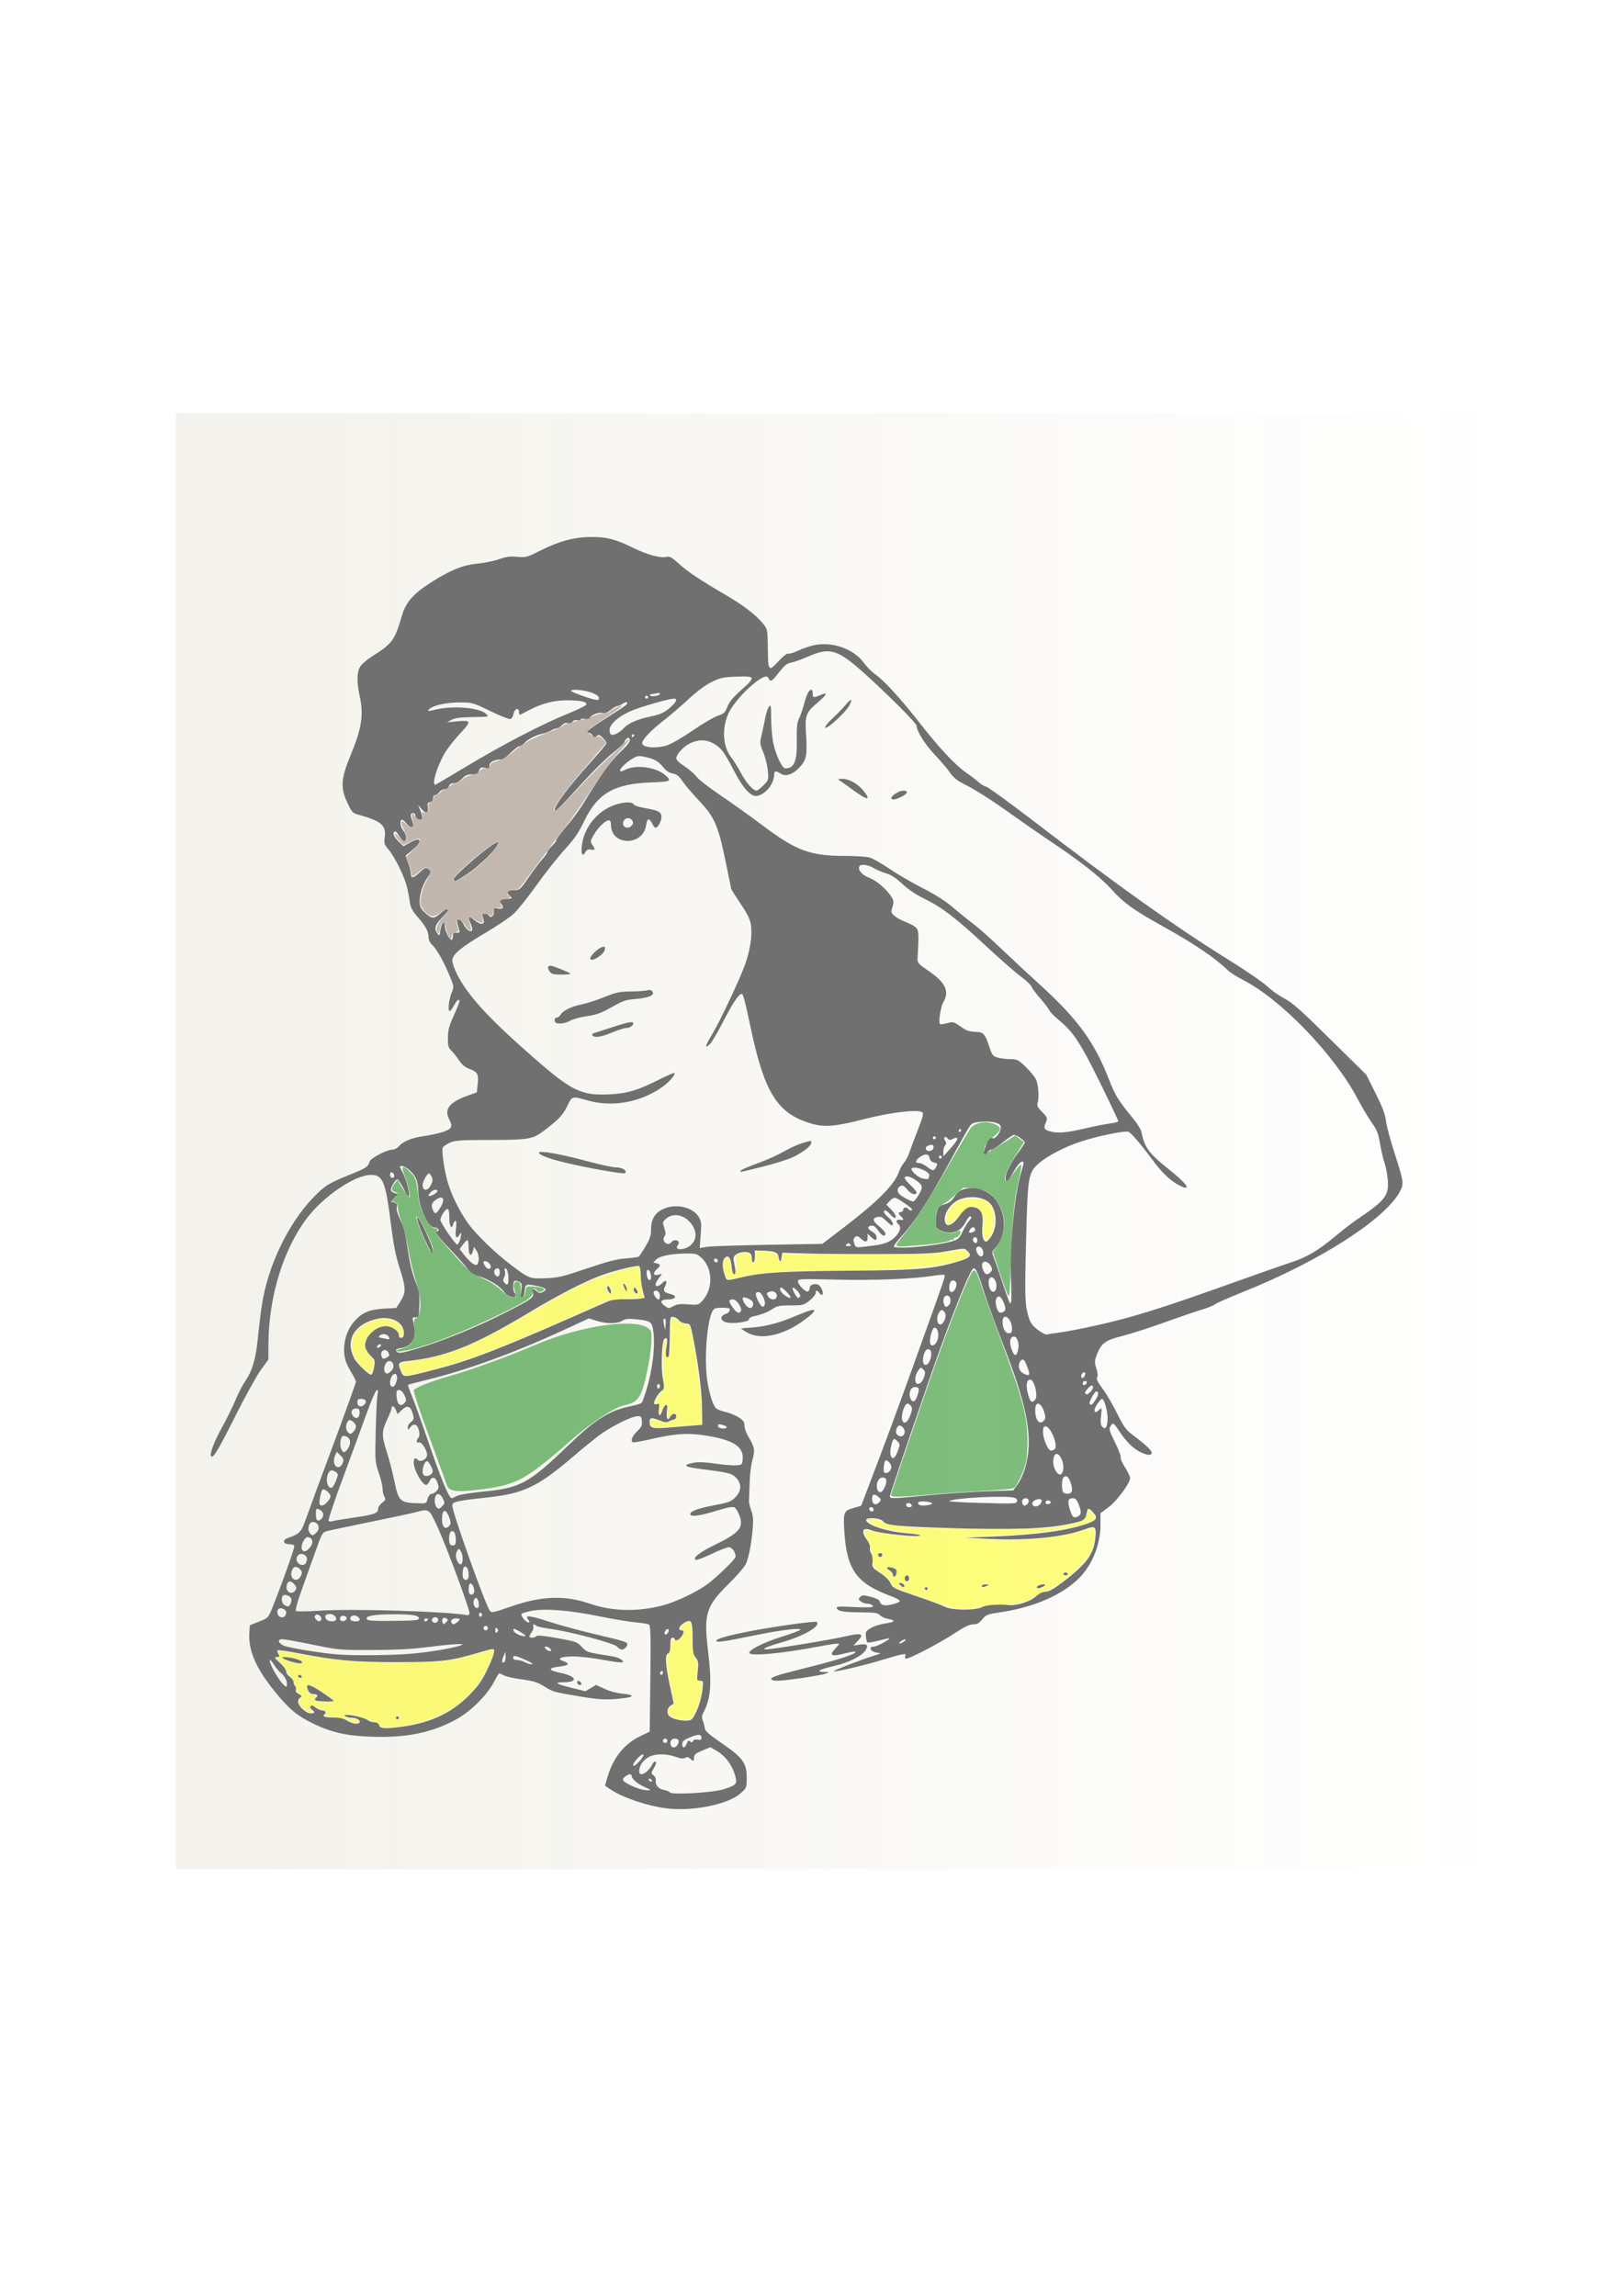
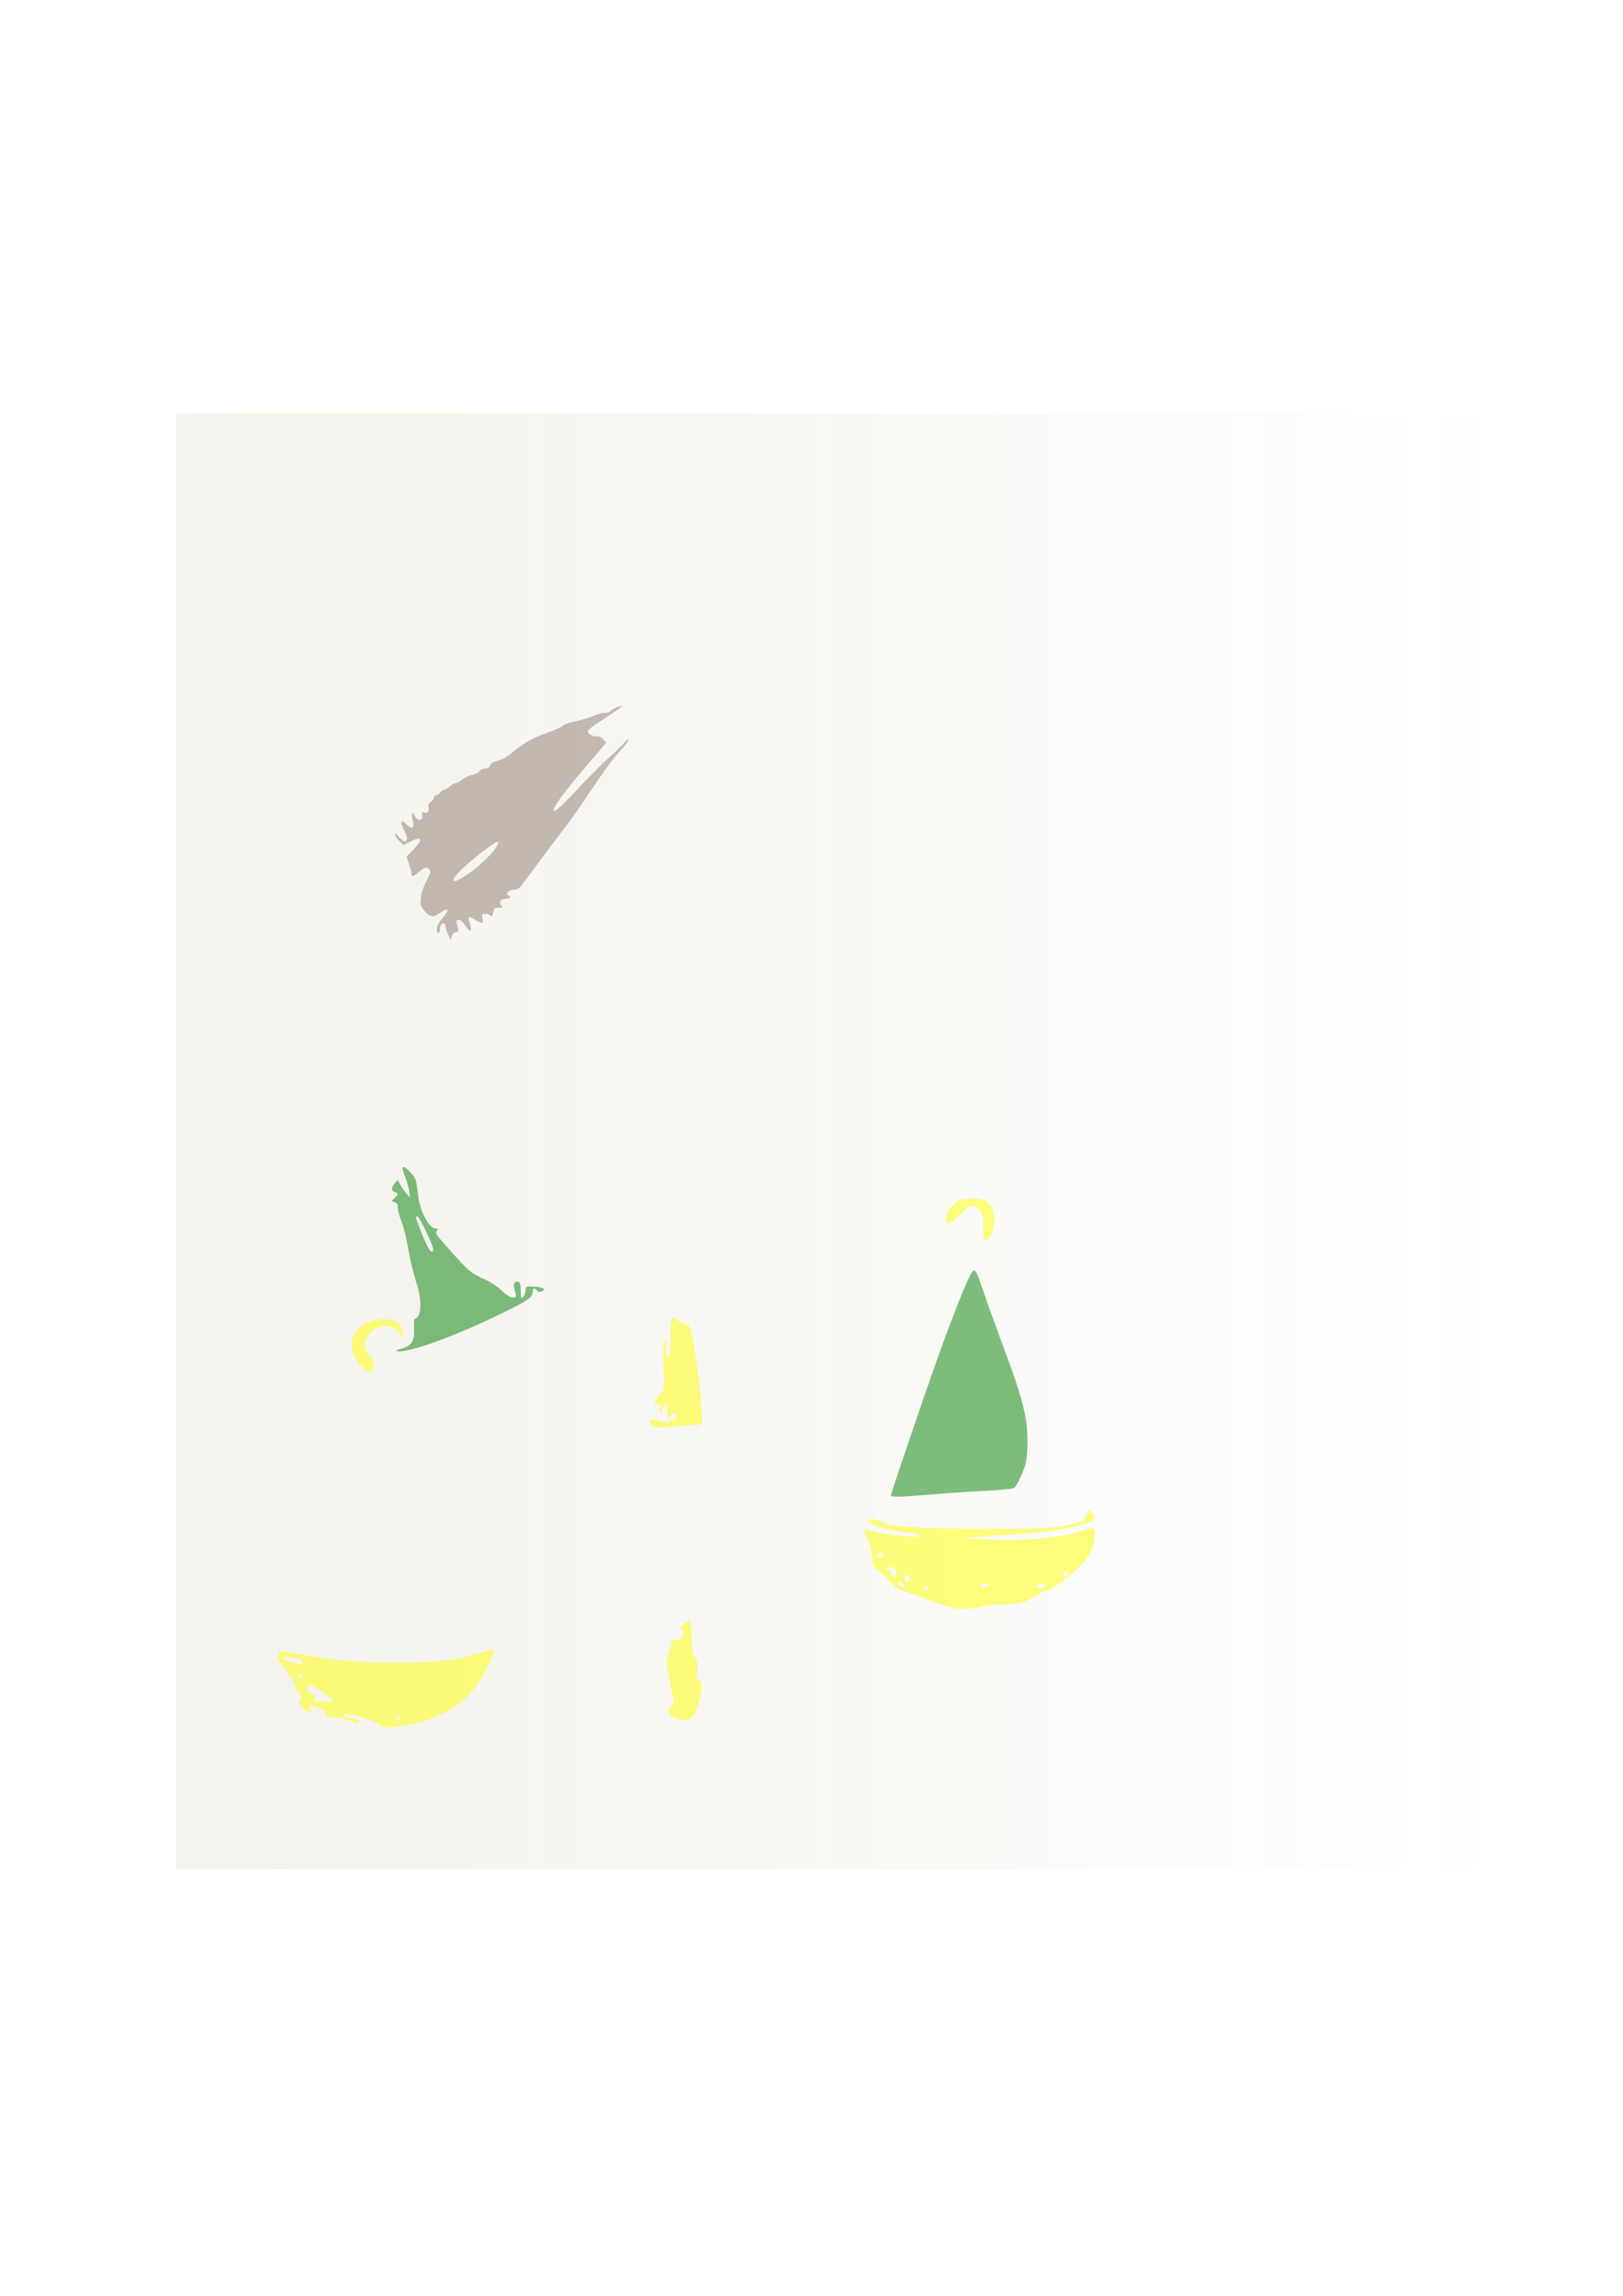
<svg xmlns="http://www.w3.org/2000/svg" xmlns:ns1="http://www.inkscape.org/namespaces/inkscape" xmlns:ns2="http://sodipodi.sourceforge.net/DTD/sodipodi-0.dtd" xmlns:ns3="http://www.openswatchbook.org/uri/2009/osb" xmlns:xlink="http://www.w3.org/1999/xlink" width="210mm" height="297mm" viewBox="0 0 744.094 1052.362" id="svg2" version="1.1" ns1:version="0.91 r13725" ns2:docname="Not so blindfolded_br_01.svg">
  <defs id="defs4">
    <linearGradient ns1:collect="always" id="linearGradient7921">
      <stop style="stop-color:#786721;stop-opacity:1;" offset="0" id="stop7923" />
      <stop style="stop-color:#786721;stop-opacity:0;" offset="1" id="stop7925" />
    </linearGradient>
    <linearGradient ns3:paint="gradient" id="linearGradient8523">
      <stop id="stop8525" offset="0" style="stop-color:#000000;stop-opacity:1;" />
      <stop id="stop8527" offset="1" style="stop-color:#000000;stop-opacity:0;" />
    </linearGradient>
    <filter ns1:collect="always" style="color-interpolation-filters:sRGB" id="filter7713" x="-0.019" width="1.038" y="-0.017" height="1.034">
      <feGaussianBlur ns1:collect="always" stdDeviation="6.975" id="feGaussianBlur7715" />
    </filter>
    <linearGradient ns1:collect="always" xlink:href="#linearGradient7921" id="linearGradient7927" x1="-159.006" y1="2442.871" x2="753.046" y2="2442.871" gradientUnits="userSpaceOnUse" />
  </defs>
  <ns2:namedview id="base" pagecolor="#ffffff" bordercolor="#666666" borderopacity="1.0" ns1:pageopacity="0.0" ns1:pageshadow="2" ns1:zoom="0.24748737" ns1:cx="856.35411" ns1:cy="-492.94031" ns1:document-units="px" ns1:current-layer="layer1" showgrid="false" ns1:snap-nodes="true" ns1:snap-others="false" ns1:snap-grids="false" ns1:snap-to-guides="false" ns1:window-width="1613" ns1:window-height="1026" ns1:window-x="67" ns1:window-y="24" ns1:window-maximized="1" />
  <g ns1:label="Layer 1" ns1:groupmode="layer" id="layer1" style="opacity:0.99">
    <g style="fill:#cccccc" transform="translate(1013.72,2274.826)" id="g8383" />
    <path style="opacity:0.5;fill:#ffd5d5" d="" id="path6838" ns1:connector-curvature="0" />
    <g id="g7929" transform="matrix(0.68,0,0,0.68,177.336,-1138.001)">
      <rect style="opacity:0.3;fill:url(#linearGradient7927);fill-opacity:1;filter:url(#filter7713)" id="use6885" width="878.571" height="981.429" x="-142.266" y="1952.157" />
-       <path style="fill:#6f6f6f" d="m 188.164,2892.482 c -12.809,-1.715 -28.047,-6.831 -36.798,-12.355 -2.311,-1.459 -4.202,-2.79 -4.202,-2.958 0,-0.168 0.725,-2.75 1.611,-5.737 3.899,-13.143 11.35,-22.4 22.231,-27.622 l 6.244,-2.997 0.44,-35.548 c 0.339,-27.417 0.158,-35.771 -0.793,-36.522 -0.678,-0.536 -4.608,-1.231 -8.733,-1.545 -4.125,-0.314 -15.375,-2.18 -25,-4.146 -19.81,-4.048 -36.352,-5.382 -45.454,-3.666 -3.275,0.617 -6.342,1.511 -6.817,1.985 -0.484,0.484 0.227,2.129 1.619,3.746 2.431,2.824 5.09,2.821 2.746,0 -2.496,-3.008 1.187,-2.627 13.57,1.401 6.972,2.268 20.138,5.889 29.257,8.045 22.229,5.257 24.08,5.816 24.08,7.281 0,1.673 -2.057,3.66 -3.79,3.66 -0.764,0 -2.137,-0.879 -3.05,-1.953 -1.947,-2.291 -31.628,-10.2 -45.171,-12.037 -4.669,-0.633 -8.917,-1.57 -9.44,-2.08 -1.444,-1.412 -2.557,-1.109 -1.929,0.525 0.307,0.799 -0.157,2.475 -1.031,3.723 -0.874,1.248 -1.589,2.619 -1.589,3.046 0,1.143 3.431,0.947 4.643,-0.266 0.724,-0.724 5.074,-0.316 14.229,1.336 12.517,2.258 13.348,2.557 16.408,5.897 3.323,3.628 3.57,3.705 20.378,6.31 4.466,0.692 8.296,2.879 7.114,4.061 -0.399,0.399 -6.248,-0.327 -12.998,-1.612 -6.75,-1.285 -15.771,-2.329 -20.047,-2.32 -8.681,0.019 -11.761,1.466 -6.803,3.194 4.712,1.643 3.69,2.909 -2.973,3.682 -7.732,0.897 -7.306,2.529 1.103,4.231 10.75,2.176 12.13,6.241 2.137,6.294 -7.169,0.038 -5.553,1.106 5.964,3.941 l 8.586,2.114 3.605,-2.127 3.605,-2.127 5.774,2.685 c 3.411,1.586 8.333,2.905 12.024,3.221 6.762,0.58 8.211,1.871 3,2.671 -11.508,1.768 -17.808,1.594 -32.299,-0.89 -17.91,-3.071 -17.051,-2.821 -23.898,-6.944 -4.378,-2.636 -7.337,-3.541 -14.646,-4.478 -5.038,-0.646 -10.43,-1.832 -11.983,-2.635 -1.553,-0.803 -3.045,-1.46 -3.315,-1.46 -0.27,0 -1.966,2.812 -3.769,6.25 -4.466,8.514 -15.437,19.378 -24.839,24.596 -16.304,9.048 -33.58,12.675 -56.8,11.923 -17.206,-0.557 -27.33,-2.793 -39.812,-8.793 -11.142,-5.356 -16.744,-10.074 -26.656,-22.445 -12.493,-15.594 -17.44,-27.393 -16.558,-39.495 l 0.325,-4.464 6.199,-2.424 c 6.086,-2.38 6.245,-2.539 8.744,-8.781 7.174,-17.919 15.555,-41.563 15.032,-42.408 -0.326,-0.527 -1.868,-0.959 -3.427,-0.959 -4.001,0 -4.856,-2.822 -1.238,-4.084 8.241,-2.873 9.342,-4.013 12.464,-12.916 1.64,-4.675 9.899,-27.088 18.353,-49.806 8.455,-22.718 15.372,-41.94 15.372,-42.715 0,-0.775 -1.356,-3.547 -3.013,-6.16 -1.657,-2.613 -3.454,-6.341 -3.994,-8.285 -2.406,-8.662 -0.133,-19.174 5.592,-25.863 5.322,-6.218 10.317,-8.43 20.27,-8.975 l 8.355,-0.458 2.895,-4.565 c 3.77,-5.944 3.682,-9.047 -0.632,-22.392 -2.674,-8.273 -4.124,-15.664 -5.999,-30.584 -3.505,-27.892 -5.317,-32.228 -13.447,-32.174 -10.803,0.073 -31.962,14.456 -43.2,29.367 -15.976,21.197 -25.747,53.427 -25.808,85.131 l -0.019,10.021 -5.106,6.979 c -2.808,3.838 -10.405,17.554 -16.882,30.479 -11.688,23.324 -15.171,29.166 -16.563,27.779 -1.361,-1.356 1.763,-9.61 7.738,-20.448 3.284,-5.957 7.22,-13.981 8.746,-17.831 1.526,-3.85 4.408,-9.396 6.405,-12.325 4.854,-7.12 7.245,-15.358 8.63,-29.73 0.633,-6.569 1.842,-16.444 2.687,-21.944 4.028,-26.23 17.733,-54.774 34.737,-72.348 7.785,-8.046 10.074,-9.451 25.595,-15.717 10.09,-4.073 11.237,-4.873 12.397,-8.648 0.651,-2.119 11.642,-7.787 15.099,-7.787 1.396,0 3.321,-0.936 4.279,-2.081 2.81,-3.361 8.56,-5.799 16.407,-6.957 10.674,-1.576 17.645,-3.742 18.764,-5.832 0.718,-1.342 0.44,-2.833 -1.045,-5.605 -3.59,-6.697 0.165,-11.524 12.35,-15.879 l 6.265,-2.239 0.595,-5.454 c 0.753,-6.894 0.04,-8.248 -5.444,-10.343 -3.151,-1.204 -5.245,-2.919 -7.204,-5.904 -1.519,-2.314 -3.816,-5.198 -5.105,-6.41 -1.979,-1.861 -2.341,-3.179 -2.33,-8.5 0.01,-5.046 0.722,-7.888 3.586,-14.298 4.435,-9.928 4.919,-11.5 3.539,-11.5 -0.603,0 -2.023,1.816 -3.155,4.035 -1.132,2.219 -2.449,3.794 -2.925,3.5 -1.206,-0.745 -0.23,-8.284 1.65,-12.748 1.531,-3.634 1.485,-3.897 -2.174,-12.5 -4.032,-9.483 -8.374,-16.929 -11.544,-19.798 -1.112,-1.007 -1.989,-3.075 -1.989,-4.694 0,-3.843 -2.105,-7.721 -7.471,-13.762 -2.999,-3.377 -4.609,-6.207 -4.983,-8.761 -1.586,-10.835 -2.837,-15.153 -6.829,-23.581 -2.404,-5.075 -5.842,-10.902 -7.639,-12.949 -3.021,-3.44 -3.219,-4.087 -2.61,-8.516 1.048,-7.618 -2.488,-10.76 -16.469,-14.637 -5.456,-1.513 -5.527,-1.582 -8.874,-8.703 -4.638,-9.867 -4.2,-16.032 2.242,-31.607 7.641,-18.471 8.986,-27.305 6.132,-40.279 -2.025,-9.207 -1.884,-15.858 0.417,-19.632 1.05,-1.723 4.713,-4.873 8.14,-7 13.343,-8.284 15.175,-10.787 19.936,-27.227 2.622,-9.056 7.526,-14.715 19.289,-22.261 13.192,-8.462 21.698,-11.935 31.598,-12.902 4.741,-0.463 11.321,-1.808 14.621,-2.989 4.668,-1.671 7.383,-2.028 12.226,-1.608 5.95,0.515 6.661,0.32 16.038,-4.408 12.348,-6.226 22.833,-8.977 34.146,-8.962 10.516,0.014 15.83,1.407 28.09,7.363 9.808,4.765 18.427,7.058 22.595,6.011 1.906,-0.478 3.504,0.417 7.879,4.415 5.993,5.477 14.62,11.251 31.495,21.079 12.203,7.107 20.801,13.684 25.443,19.463 2.961,3.686 3.095,4.264 3.258,14 0.231,13.844 0.241,13.966 1.262,15.579 0.704,1.112 2.022,0.196 6.038,-4.198 3.127,-3.421 5.689,-5.409 6.546,-5.08 0.775,0.297 3.788,-0.621 6.697,-2.04 2.909,-1.419 7.902,-3.103 11.097,-3.742 12.205,-2.44 26.547,2.756 33.212,12.033 1.906,2.652 5.265,6.07 7.464,7.594 6.195,4.293 17.371,16.52 30.658,33.54 13.002,16.655 23.934,28.253 31.286,33.19 2.515,1.689 5.922,4.298 7.572,5.799 1.65,1.5 4.125,3.005 5.5,3.344 1.375,0.339 15.775,10.789 32,23.223 58.097,44.524 94.848,70.68 130.5,92.88 12.1,7.534 24.25,15.854 27,18.488 2.75,2.634 7.925,6.3 11.5,8.145 5.277,2.724 11.084,7.877 30.853,27.379 l 24.353,24.023 6.263,12.5 c 4.617,9.215 6.454,14.077 6.989,18.5 0.399,3.3 2.896,12.75 5.547,21 6.477,20.152 6.65,21.294 4.01,26.469 -9.463,18.548 -54.341,47.353 -105.842,67.934 -9.529,3.808 -18.079,7.577 -19,8.375 -0.921,0.798 -5.049,2.457 -9.174,3.687 -4.125,1.23 -15.562,5.139 -25.416,8.688 -9.854,3.549 -22.453,7.59 -28,8.982 -11.374,2.853 -14.084,4.869 -17.077,12.706 -1.594,4.173 -1.622,5.03 -0.298,9.052 0.935,2.84 1.138,5.022 0.562,6.051 -0.668,1.194 0.249,3.138 3.557,7.538 2.451,3.261 6.854,10.753 9.784,16.648 4.625,9.307 6.044,11.255 10.771,14.794 9.823,7.353 13.744,11.324 12.459,12.622 -0.873,0.881 -2.002,0.89 -4.584,0.039 -5.764,-1.902 -11.456,-6.862 -16.386,-14.278 -4.307,-6.479 -4.816,-6.921 -6.038,-5.25 -1.913,2.616 -1.775,3.235 2.744,12.359 2.243,4.529 3.849,8.832 3.568,9.563 -0.281,0.731 1.023,3.735 2.896,6.675 1.873,2.94 3.418,6.185 3.432,7.211 0.047,3.387 -8.958,15.559 -14.584,19.715 l -5.39,3.982 0,7.93 c 0,13.994 -6.278,28.604 -16.107,37.484 -12.006,10.847 -30.511,18.442 -52.554,21.569 -7.421,1.053 -8.418,1.466 -10.994,4.556 -2.188,2.624 -3.596,3.398 -6.184,3.398 -2.376,0 -5.724,1.566 -11.506,5.381 -11.704,7.723 -33.349,18.923 -34.129,17.661 -0.354,-0.573 -0.365,-1.491 -0.025,-2.041 1.082,-1.75 -2.293,-1.103 -16.289,3.123 -13.213,3.99 -31.238,8.184 -31.981,7.44 -0.446,-0.446 18.043,-7.622 26.259,-10.191 5.934,-1.855 5.957,-1.877 2.511,-2.373 -4.181,-0.601 -5.688,-4 -1.774,-4 2.012,0 11.171,-4.936 10.466,-5.641 -0.131,-0.131 -3.378,0.59 -7.216,1.603 -3.837,1.013 -7.278,1.548 -7.646,1.19 -0.368,-0.358 -0.818,-2.203 -1,-4.1 -0.299,-3.114 0.055,-3.667 3.663,-5.708 2.197,-1.243 6.365,-2.556 9.263,-2.918 6.557,-0.819 7.609,-2.182 2.336,-3.026 -2.201,-0.352 -4.766,-1.486 -5.702,-2.519 -1.458,-1.611 -3.286,-1.894 -12.796,-1.979 -12.123,-0.109 -15.704,-0.729 -16.408,-2.839 -0.384,-1.151 1.574,-1.274 11.624,-0.734 6.723,0.361 12.327,0.258 12.631,-0.234 0.609,-0.985 -1.685,-2.094 -4.333,-2.094 -0.95,0 -2.601,-0.647 -3.668,-1.439 -1.747,-1.295 -1.787,-1.595 -0.406,-2.999 1.362,-1.385 2.147,-1.402 6.97,-0.15 2.989,0.775 5.601,1.908 5.804,2.517 1.082,3.245 3.051,3.887 8.329,2.715 2.859,-0.635 5.364,-1.653 5.567,-2.263 0.203,-0.61 -2.46,-2.145 -5.918,-3.411 -23.1,-8.458 -29.793,-17.626 -31.448,-43.083 -0.873,-13.416 -0.509,-14.405 5.99,-16.294 l 5.327,-1.549 4.302,-11.272 c 13.158,-34.472 19.415,-51.388 33.579,-90.772 18.746,-52.127 18.981,-52.814 18.274,-53.521 -0.307,-0.307 -3.428,-0.103 -6.935,0.452 -14.253,2.257 -39.912,3.31 -65.627,2.694 -24.922,-0.597 -26.25,-0.537 -26.25,1.186 0,2.298 5.476,7.631 6.919,6.739 0.595,-0.368 1.081,-1.489 1.081,-2.493 0,-2.332 4.579,-3.336 6.491,-1.424 1.741,1.741 2.903,5.306 2.019,6.19 -0.37,0.37 -1.248,-0.114 -1.952,-1.075 -1.627,-2.225 -2.544,-2.224 -2.61,0 -0.028,0.963 -1.877,3.212 -4.108,5 -3.874,3.104 -4.445,3.25 -12.716,3.25 -7.437,0 -9.151,0.332 -12.142,2.351 -3.329,2.248 -7.255,3.755 -13.232,5.078 -1.512,0.335 -2.75,1.231 -2.75,1.992 0,1.654 -10.287,3.114 -14.861,2.11 -4.765,-1.047 -4.992,-4.527 -0.389,-5.963 2.078,-0.648 3.216,-3.433 1.5,-3.672 -4.307,-0.599 -8.564,-0.373 -9.701,0.514 -4.762,3.72 -7.343,35.632 -4.154,51.368 1.792,8.845 3.793,14.335 5.797,15.908 0.719,0.564 3.558,1.567 6.308,2.229 2.75,0.661 6.688,2.308 8.75,3.659 3.01,1.971 3.75,3.073 3.75,5.581 0,1.719 1.275,5.2 2.832,7.736 3.957,6.442 4.385,9.026 2.52,15.227 -0.895,2.975 -1.738,9.857 -1.886,15.383 -0.147,5.5 -0.357,10.9 -0.465,12 -0.109,1.1 0.555,4.017 1.476,6.482 1.151,3.082 1.532,6.363 1.221,10.5 -0.863,11.479 -2.795,21.789 -4.853,25.893 -1.137,2.269 -6.433,8.4 -11.768,13.625 -14.983,14.673 -16.682,20.221 -13.69,44.708 2.679,21.927 1.983,31.875 -2.886,41.292 -1.28,2.475 -1.422,3.808 -0.625,5.853 0.568,1.456 1.166,3.769 1.329,5.141 0.228,1.917 2.83,4.228 11.259,10 14.321,9.806 17.038,13.506 17.038,23.207 0,7.005 -0.014,7.041 -4.23,10.782 -8.422,7.474 -32.846,12.333 -50.27,10 z m 39.13,-12.88 c 8.666,-2.757 9.235,-3.512 7.372,-9.783 -1.993,-6.711 -6.453,-12.621 -11.961,-15.849 l -4.543,-2.662 -5.499,2.279 c -4.427,1.835 -5.499,2.731 -5.499,4.595 0,2.701 -0.578,2.881 -2.641,0.818 -1.089,-1.089 -2.001,-1.229 -3.339,-0.513 -1.299,0.695 -3.119,0.516 -6.181,-0.609 -6.668,-2.449 -14.621,-2.298 -18.918,0.358 -3.656,2.26 -5.922,5.822 -5.922,9.308 0,4.322 5.833,1.169 8.925,-4.825 0.646,-1.253 1.624,-2.001 2.172,-1.662 0.604,0.373 0.156,2.041 -1.135,4.229 -2.056,3.485 -2.067,3.661 -0.297,4.96 1.009,0.741 1.697,2.207 1.529,3.26 -0.517,3.227 1.628,5.868 5.329,6.562 1.924,0.361 3.782,1.115 4.128,1.674 1.166,1.887 28.943,0.256 36.479,-2.142 z m -53.13,-1.301 c -5.127,-2.312 -9,-5.529 -9,-7.477 0,-0.729 -0.562,-1.311 -1.25,-1.294 -1.605,0.041 -4.75,2.417 -4.75,3.588 0,2.169 11.699,7.309 16.5,7.249 2.86,-0.036 2.79,-0.132 -1.5,-2.067 z m 4.5,-4.802 c -0.34,-0.55 -1.068,-1 -1.618,-1 -0.55,0 -0.722,0.45 -0.382,1 0.34,0.55 1.068,1 1.618,1 0.55,0 0.722,-0.45 0.382,-1 z m -5.672,-17.017 c -0.552,-1.656 -6.828,4.619 -6.828,6.828 0,1.18 1.041,0.615 3.621,-1.964 1.992,-1.992 3.434,-4.18 3.207,-4.863 z m 23.183,-7.003 c 1.322,-2.471 0.526,-3.979 -2.102,-3.979 -2.19,0 -3.433,2.195 -2.548,4.5 0.821,2.14 3.379,1.853 4.649,-0.521 z m 6.03,-0.588 c 0.782,-2.057 1.281,-2.369 2.358,-1.474 1.039,0.862 1.496,0.798 1.905,-0.268 0.345,-0.9 1.462,-1.225 3.117,-0.909 1.879,0.359 2.579,0.07 2.579,-1.065 0,-2.744 -1.94,-2.892 -7.535,-0.573 -4.394,1.821 -5.465,2.719 -5.465,4.581 0,3.114 1.812,2.939 3.041,-0.293 z m -13.041,-1.891 c 0,-0.825 -0.675,-1.5 -1.5,-1.5 -0.825,0 -1.5,0.675 -1.5,1.5 0,0.825 0.675,1.5 1.5,1.5 0.825,0 1.5,-0.675 1.5,-1.5 z m -178.364,-9.582 c 18.865,-2.624 32.897,-9.229 44.539,-20.965 6.179,-6.229 8.553,-9.561 12.182,-17.095 4.978,-10.335 6.029,-14.44 3.642,-14.22 -0.825,0.076 -5.55,1.332 -10.5,2.792 -17.952,5.292 -24.809,6.06 -54,6.048 -28.793,-0.012 -40.931,-1.123 -66.859,-6.116 -7.073,-1.362 -13.131,-2.205 -13.462,-1.873 -0.332,0.332 -0.054,1.482 0.618,2.557 1.075,1.721 0.95,1.959 -1.038,1.996 -2.012,0.036 -1.795,0.46 1.992,3.886 2.337,2.115 4.25,4.745 4.25,5.844 0,1.099 1.125,2.736 2.5,3.637 1.375,0.901 2.5,2.501 2.5,3.556 0,1.055 0.468,2.207 1.041,2.561 0.572,0.354 0.792,1.426 0.488,2.384 -0.375,1.18 0.268,2.18 1.997,3.105 2.118,1.133 2.289,1.51 1.012,2.225 -0.846,0.473 -1.538,1.773 -1.538,2.888 0,2.897 5.324,7.873 8.423,7.873 2.978,0 3.266,-0.776 0.924,-2.488 -0.909,-0.665 -1.327,-1.735 -0.93,-2.378 0.516,-0.836 1.454,-0.594 3.288,0.848 1.411,1.11 3.378,2.018 4.371,2.018 2.153,0 3.383,1.599 1.924,2.5 -2.22,1.372 0.311,2.383 5.774,2.305 4.191,-0.059 6.664,0.491 9.226,2.053 3.467,2.114 7.055,2.753 8.325,1.484 1.278,-1.278 -1.61,-3.342 -4.697,-3.357 -1.72,-0.01 -3.803,-0.452 -4.628,-0.985 -1.218,-0.787 -1.087,-0.972 0.701,-0.985 3.95,-0.028 12.762,2.178 14.378,3.597 0.868,0.763 2.823,1.387 4.344,1.387 1.924,0 2.924,0.608 3.288,2 0.622,2.378 4.018,2.574 15.926,0.918 z m -4.636,-5.918 c 0,-0.55 0.45,-1 1,-1 0.55,0 1,0.45 1,1 0,0.55 -0.45,1 -1,1 -0.55,0 -1,-0.45 -1,-1 z m -54.457,-11.931 c -0.316,-0.512 -0.118,-1.214 0.441,-1.559 1.863,-1.151 1.048,-2.51 -1.505,-2.51 -1.726,0 -2.885,-0.797 -3.673,-2.527 -2.26,-4.959 0.467,-4.637 8.978,1.061 4.519,3.026 8.216,5.718 8.216,5.984 0,0.911 -11.882,0.483 -12.457,-0.448 z m -11.543,-16.069 c 0,-0.55 0.423,-1 0.941,-1 0.517,0 1.219,0.45 1.559,1 0.34,0.55 -0.083,1 -0.941,1 -0.857,0 -1.559,-0.45 -1.559,-1 z m -3,-9.415 c -2.475,-0.646 -5.4,-1.703 -6.5,-2.349 -1.907,-1.12 -1.883,-1.175 0.5,-1.181 3.502,-0.01 10.056,1.602 11.209,2.755 1.667,1.667 -0.538,1.995 -5.209,0.776 z m 269.547,36.984 c 2.758,-4.21 5.475,-12.487 6.118,-18.639 0.593,-5.672 0.522,-5.93 -1.639,-5.93 -2.185,0 -2.236,-0.213 -1.564,-6.492 0.609,-5.687 0.437,-6.82 -1.384,-9.135 -1.798,-2.285 -2.079,-4.027 -2.079,-12.885 0,-12.008 -0.822,-13.49 -5.803,-10.461 -3.312,2.014 -4.322,4.974 -1.697,4.974 2.025,0 1.837,2.017 -0.444,4.75 -1.949,2.337 -4.056,2.986 -4.056,1.25 0,-0.55 -0.675,-1 -1.5,-1 -1.135,0 -1.5,1.226 -1.5,5.031 0,3.55 -0.442,5.201 -1.5,5.607 -2.236,0.858 -1.894,7.3 1.14,21.45 l 2.64,12.313 -2.14,1.421 c -2.451,1.627 -2.821,5.368 -0.704,7.124 2,1.66 6.385,2.865 10.791,2.967 2.899,0.067 4.081,-0.454 5.32,-2.345 z m -274.207,-23.819 c -0.342,-1.823 -1.837,-4.245 -3.404,-5.517 -1.537,-1.247 -3.763,-3.834 -4.947,-5.75 -3.502,-5.667 -4.265,-3.971 -1.065,2.368 3.089,6.12 7.625,12.149 9.139,12.149 0.487,0 0.612,-1.462 0.277,-3.25 z m 253.66,-6.309 c 0,-0.857 -0.45,-1.281 -1,-0.941 -0.55,0.34 -1,1.042 -1,1.559 0,0.517 0.45,0.941 1,0.941 0.55,0 1,-0.702 1,-1.559 z m -91.5,-7.925 c -7.562,-3.505 -9.5,-3.93 -9.5,-2.083 0,1.035 0.935,1.579 2.75,1.603 1.512,0.02 3.875,0.678 5.25,1.464 1.375,0.786 3.4,1.408 4.5,1.381 1.199,-0.029 0,-0.976 -3,-2.365 z m -14.581,-2.825 -0.081,-3.191 -1.322,3 c -1.359,3.083 -1.094,4.976 0.554,3.957 0.512,-0.316 0.894,-2.011 0.85,-3.766 z m -60.88,-2.149 c 13.906,-1.476 27.372,-3.895 31.261,-5.617 2.861,-1.266 -7.106,-0.61 -25.3,1.667 -8.915,1.116 -20.972,1.697 -35.5,1.712 -21.479,0.022 -22.419,-0.064 -39.728,-3.641 -9.751,-2.015 -18.863,-3.663 -20.25,-3.663 -3.602,0 -3.156,2.471 0.783,4.34 3.029,1.437 25.969,5.172 36.695,5.974 12.274,0.918 39.991,0.506 52.039,-0.773 z m 90.961,-3.042 c -0.685,-0.825 -1.92,-1.5 -2.745,-1.5 -1.22,0 -1.268,0.28 -0.255,1.5 0.685,0.825 1.92,1.5 2.745,1.5 1.22,0 1.268,-0.28 0.255,-1.5 z m 238.559,-4.968 c 1.068,-0.807 1.465,-1.482 0.882,-1.5 -0.582,-0.018 -1.932,0.629 -3,1.436 -1.068,0.807 -1.465,1.482 -0.882,1.5 0.582,0.017 1.932,-0.629 3,-1.436 z m -258.059,-6.058 c -4.465,-2.75 -5.865,-3.076 -5.254,-1.224 0.53,1.608 4.676,3.725 7.254,3.704 1.47,-0.012 0.941,-0.669 -2,-2.48 z m 99.346,-0.922 c 0.221,-1.14 -0.139,-1.621 -1,-1.334 -0.74,0.246 -1.501,1.25 -1.691,2.23 -0.221,1.14 0.139,1.621 1,1.334 0.74,-0.246 1.501,-1.25 1.691,-2.23 z m -115.646,-1.752 c -0.933,-0.933 -1.2,-0.667 -1.2,1.2 0,1.867 0.267,2.133 1.2,1.2 0.933,-0.933 0.933,-1.467 0,-2.4 z m -6.2,-0.3 c 0,-0.825 -0.675,-1.5 -1.5,-1.5 -0.825,0 -1.5,0.675 -1.5,1.5 0,0.825 0.675,1.5 1.5,1.5 0.825,0 1.5,-0.675 1.5,-1.5 z m -27.992,-6.495 c -1.939,-1.199 -3.475,0.337 -2.604,2.605 0.632,1.648 0.765,1.649 2.383,0.031 1.495,-1.496 1.524,-1.831 0.222,-2.636 z m 7.242,2.603 c 2.402,-1.823 2.194,-2.608 -0.691,-2.608 -2.634,0 -4.053,1.392 -3.059,3 0.808,1.308 1.623,1.223 3.75,-0.392 z m -12.874,-1.146 c 0.342,-0.891 -0.062,-1.788 -0.96,-2.133 -1.867,-0.717 -3.911,1.061 -2.97,2.583 0.981,1.588 3.248,1.328 3.93,-0.451 z m -78.817,-0.558 c 1.073,-1.735 -2.279,-4.584 -3.71,-3.154 -0.886,0.886 -0.859,1.533 0.115,2.707 1.508,1.818 2.659,1.96 3.595,0.446 z m 9.968,0.052 c 0.978,-1.583 -1.476,-3.956 -4.09,-3.956 -2.89,0 -3.992,1.626 -2.4,3.544 1.397,1.683 5.543,1.946 6.491,0.412 z m 7.223,-0.706 c 0.547,-1.642 -2.587,-2.814 -3.93,-1.47 -0.575,0.575 -0.728,1.56 -0.34,2.188 0.883,1.43 3.713,0.954 4.27,-0.718 z m 8.574,1.091 c 1.013,-1.013 -1.348,-3.342 -3.388,-3.342 -2.092,0 -3.34,1.538 -2.437,3 0.691,1.119 4.806,1.36 5.825,0.342 z m 40.175,-1.357 c 0,-2.008 -4.196,-2.74 -16,-2.792 -11.729,-0.052 -18.683,0.843 -19.224,2.474 -0.622,1.877 2.295,2.176 19.224,1.975 13.3,-0.159 16,-0.438 16,-1.656 z m 6,1.015 c 0.34,-0.55 -0.084,-1 -0.941,-1 -0.857,0 -1.559,0.45 -1.559,1 0,0.55 0.423,1 0.941,1 0.518,0 1.219,-0.45 1.559,-1 z m -95.5,-5.055 c 0,-1.906 -3.273,-3.513 -4.991,-2.45 -1.616,0.999 -1.165,4.319 0.73,5.38 2.111,1.181 4.261,-0.296 4.261,-2.929 z m 132.15,1.555 c 0,-0.522 -0.484,-1.111 -1.075,-1.308 -0.591,-0.197 -1.075,0.392 -1.075,1.308 0,0.917 0.484,1.506 1.075,1.308 0.591,-0.197 1.075,-0.786 1.075,-1.308 z m -8.589,-0.797 c 0.662,-1.724 -15.92,-46.461 -22.037,-59.453 -5.368,-11.401 -5.038,-11.199 -14.38,-8.801 -3.104,0.797 -16.894,3.743 -30.644,6.547 -13.75,2.804 -26.624,5.527 -28.609,6.052 -3.58,0.946 -3.651,1.071 -8.673,15.203 -2.785,7.837 -6.967,19.558 -9.295,26.045 -2.484,6.926 -3.858,12.148 -3.327,12.649 0.499,0.471 7.616,0.407 15.904,-0.144 22.295,-1.482 86.662,0.483 99.781,3.046 0.43,0.084 1.005,-0.431 1.279,-1.145 z m 28.939,-5.036 c 19.766,-6.85 35.534,-7.353 52,-1.661 15.532,5.37 32.987,5.708 50.285,0.974 7.822,-2.14 20.931,-8.331 28.183,-13.31 6.005,-4.122 20.031,-17.606 20.031,-19.256 0,-3.065 -2.387,-6.414 -4.571,-6.414 -1.238,0 -6.534,2.071 -11.77,4.602 -5.236,2.531 -10.035,4.284 -10.664,3.894 -2.101,-1.298 2.901,-5.196 12.86,-10.02 16.748,-8.114 19.822,-11.798 16.688,-20.006 -0.944,-2.471 -2.464,-4.888 -3.379,-5.371 -1.109,-0.585 -4.83,0.1 -11.163,2.056 -11.319,3.496 -17.476,4.502 -18.4,3.006 -1.249,-2.021 4.165,-4.237 15.532,-6.358 10.103,-1.885 11.73,-2.482 14.618,-5.362 4.323,-4.312 4.493,-9.352 0.451,-13.394 -2.912,-2.912 -5.238,-3.47 -24.528,-5.887 -10.6,-1.328 -11.723,-2.688 -3.468,-4.197 2.688,-0.492 7.946,-0.238 14.115,0.681 5.407,0.805 11.71,1.328 14.005,1.161 4.117,-0.3 4.179,-0.36 4.475,-4.417 0.615,-8.408 -6.91,-12.985 -26.013,-15.821 -11.842,-1.758 -19.312,-1.188 -36.982,2.821 -5.668,1.286 -10.643,2.149 -11.056,1.917 -1.725,-0.97 -0.521,-4.133 2.796,-7.348 2.937,-2.847 3.495,-4.039 3.25,-6.946 -0.27,-3.205 -0.55,-3.491 -3.229,-3.296 -4.443,0.323 -18.213,7.322 -25.954,13.192 -3.788,2.872 -11.213,8.929 -16.5,13.458 -24.44,20.939 -33.819,25.429 -58.8,28.146 -20.68,2.249 -23.313,2.857 -23.313,5.386 0,4.625 22.312,67.112 25.329,70.935 1.231,1.56 2.01,1.397 15.171,-3.164 z m 316.8,0.639 c 2.892,-1.531 10.85,-2.095 18.2,-1.29 4.909,0.538 14.059,-2.387 17.753,-5.675 2.484,-2.211 4.767,-3.341 6.753,-3.341 2.135,0 5.379,-1.803 11.243,-6.25 16.197,-12.281 21.102,-18.852 22.269,-29.829 0.839,-7.901 -0.017,-8.626 -7.069,-5.988 -14.164,5.299 -38.559,7.747 -64.449,6.465 l -16.5,-0.817 18.5,-0.732 c 30.203,-1.196 51.826,-4.193 64.529,-8.946 6.067,-2.27 6.771,-3.891 3.297,-7.589 -2.907,-3.094 -3.487,-2.934 -4.257,1.173 -0.791,4.217 -1.855,4.832 -11.949,6.904 -15.867,3.258 -39.072,4.07 -78.984,2.765 -38.184,-1.248 -44.214,-1.86 -46.285,-4.691 -1.563,-2.137 -11.351,-2.869 -11.351,-0.849 0,3.334 13.91,7.865 27.542,8.972 4.682,0.38 8.687,0.972 8.9,1.316 1.145,1.852 -27.349,-1.042 -32.941,-3.346 -5.879,-2.422 -7.276,0.648 -2.956,6.497 1.509,2.043 2.346,4.258 2.059,5.444 -0.267,1.1 0.157,2.864 0.941,3.92 0.934,1.258 1.226,3.171 0.846,5.545 -0.561,3.507 -0.395,3.748 5.092,7.391 3.547,2.355 6.175,4.971 7.016,6.982 1.264,3.026 2.28,3.533 17.174,8.569 8.706,2.944 17.404,6.174 19.329,7.178 4.84,2.525 20.686,2.663 25.3,0.22 z m -38.8,-12.306 c -0.34,-0.55 0.11,-1 1,-1 0.89,0 1.34,0.45 1,1 -0.34,0.55 -0.79,1 -1,1 -0.21,0 -0.66,-0.45 -1,-1 z m 75.5,-0.826 c 0,-1.092 2.38,-2.174 4.782,-2.174 2.076,0 0.484,1.544 -2.532,2.455 -1.243,0.376 -2.25,0.25 -2.25,-0.281 z m -92.096,-1.79 c -1.16,-1.397 -1.086,-1.566 0.545,-1.25 1.037,0.201 2.073,0.928 2.301,1.615 0.594,1.784 -1.26,1.546 -2.846,-0.365 z m 55.096,0.615 c 0,-0.55 1.238,-0.968 2.75,-0.93 2.437,0.062 2.522,0.168 0.75,0.93 -2.731,1.174 -3.5,1.174 -3.5,0 z m -52,-5 c 0,-1.111 0.667,-2 1.5,-2 0.833,0 1.5,0.889 1.5,2 0,1.111 -0.667,2 -1.5,2 -0.833,0 -1.5,-0.889 -1.5,-2 z m -8,-2.491 c 0,-0.82 -0.9,-2.054 -2,-2.74 -2.861,-1.786 -2.468,-2.916 0.75,-2.158 3.742,0.882 4.566,1.817 3.782,4.289 -0.765,2.41 -2.532,2.835 -2.532,0.609 z m 115,-0.508 c 0,-0.55 0.675,-1 1.5,-1 0.825,0 1.5,0.45 1.5,1 0,0.55 -0.675,1 -1.5,1 -0.825,0 -1.5,-0.45 -1.5,-1 z m -124.361,-11.694 c -1.126,-1.126 -0.686,-2.306 0.861,-2.306 0.825,0 1.5,0.423 1.5,0.941 0,1.261 -1.562,2.164 -2.361,1.365 z m -269.826,31.521 c -0.349,-3.532 -2.216,-4.827 -3.213,-2.228 -0.903,2.353 0.242,5.401 2.03,5.401 1.079,0 1.409,-0.883 1.183,-3.173 z m -126.852,0.245 c 0.567,-1.06 0.767,-2.618 0.443,-3.462 -0.678,-1.767 -3.909,-3.034 -5.395,-2.116 -1.646,1.017 -1.149,5.325 0.741,6.425 2.48,1.444 3.046,1.331 4.211,-0.847 z m 123.702,-7.636 c 0.771,-2.009 -1.357,-6.743 -2.667,-5.934 -1.115,0.689 -1.361,5.798 -0.329,6.831 1.12,1.12 2.365,0.748 2.996,-0.897 z m -120.312,-1.628 c 0.816,-1.296 0.629,-2.173 -0.798,-3.75 -2.499,-2.761 -4.38,-2.595 -5.146,0.454 -1.17,4.66 3.465,7.231 5.943,3.296 z m 3.543,-9.476 c 1.049,-2.303 0.946,-2.937 -0.756,-4.639 -2.439,-2.439 -4.667,-1.708 -5.553,1.821 -1.315,5.241 4.102,7.661 6.309,2.818 z m 113.106,-0.251 c 0,-3.927 -0.924,-6.082 -2.607,-6.082 -1.448,0 -2.058,7.002 -0.726,8.333 1.638,1.638 3.333,0.493 3.333,-2.252 z m -109.607,-8.664 c 1.069,-2.785 0.659,-4.32 -1.457,-5.452 -3.689,-1.974 -6.755,2.815 -3.736,5.834 1.694,1.694 4.475,1.49 5.193,-0.382 z m 105.607,-2.786 c 0,-1.788 -0.616,-4.092 -1.368,-5.121 -1.321,-1.806 -1.41,-1.794 -2.555,0.347 -1.189,2.222 -0.698,5.559 1.159,7.881 1.519,1.899 2.764,0.499 2.764,-3.107 z m -102.634,-7.918 c 2.243,-3.007 1.504,-5.902 -1.665,-6.526 -2.048,-0.403 -5.017,5.24 -4.167,7.919 0.839,2.642 3.252,2.066 5.832,-1.393 z m 98.014,-5.068 c -0.141,-4.425 -1.759,-6.667 -3.533,-4.893 -1.224,1.224 -1.428,6.497 -0.321,8.289 0.363,0.588 1.406,0.916 2.317,0.73 1.219,-0.249 1.625,-1.34 1.536,-4.126 z m -94.208,-4.301 c 3.109,-2.813 1.712,-7.345 -2.264,-7.345 -2.798,0 -4.003,5.504 -1.707,7.8 1.548,1.548 1.788,1.521 3.971,-0.455 z m 89.887,-4.916 c 1.076,-1.297 1.038,-2.299 -0.221,-5.75 -1.864,-5.113 -4.211,-5.511 -4.662,-0.791 -0.665,6.958 1.798,10.257 4.882,6.541 z m -64.287,-5.433 c 13.8,-1.997 16.228,-2.902 16.228,-6.046 0,-0.993 1.218,-2.763 2.706,-3.933 2.32,-1.825 2.534,-2.403 1.5,-4.059 -0.663,-1.062 -1.206,-3.433 -1.206,-5.269 0,-1.836 -1.153,-6.68 -2.562,-10.764 -2.51,-7.272 -2.552,-7.857 -2.072,-28.425 0.27,-11.55 0.807,-22.52 1.195,-24.377 0.523,-2.506 0.379,-3.269 -0.556,-2.957 -0.693,0.231 -3.61,6.926 -6.48,14.877 -2.871,7.952 -10.03,27.41 -15.91,43.241 -5.88,15.831 -10.402,29.249 -10.051,29.818 0.352,0.569 1.338,0.766 2.191,0.439 0.854,-0.328 7.612,-1.472 15.018,-2.544 z m -21.972,0.803 c 1.802,-1.802 1.446,-4.598 -0.734,-5.765 -2.89,-1.546 -3.066,-1.376 -3.066,2.965 0,4.122 1.427,5.173 3.8,2.8 z m 511.492,-2.89 c 0.703,-1.122 0.472,-2.961 -0.784,-6.25 -1.434,-3.755 -2.245,-4.66 -4.175,-4.66 -3.325,0 -3.799,2.081 -1.826,8.019 1.378,4.148 2.072,5.037 3.741,4.787 1.127,-0.169 2.497,-1.022 3.045,-1.896 z m -139.292,-3.41 c 0,-0.825 -0.675,-1.5 -1.5,-1.5 -1.562,0 -1.984,1.183 -0.833,2.333 1.151,1.151 2.333,0.728 2.333,-0.833 z m -290.582,-2.409 c 1.609,-1.778 1.616,-2.125 0.097,-5.062 -2.14,-4.138 -4.898,-3.727 -5.333,0.795 -0.296,3.072 1.104,6.176 2.786,6.176 0.397,0 1.5,-0.859 2.45,-1.909 z m 316.333,-0.341 c -0.63,-1.892 -3.751,-2.161 -3.751,-0.323 0,0.928 0.855,1.573 2.083,1.573 1.222,0 1.911,-0.517 1.667,-1.25 z m 87.259,-1.768 c 1.184,-2.212 -0.544,-3.078 -3.76,-1.883 -2.425,0.901 -3.038,3.459 -1,4.17 1.822,0.635 3.671,-0.253 4.76,-2.287 z m -480.643,-1.268 c 1.571,-2.106 1.825,-3.188 1.039,-4.433 -1.358,-2.153 -4.139,-3.881 -4.946,-3.073 -1.06,1.06 -2.542,8.85 -1.885,9.912 1.007,1.63 3.579,0.562 5.792,-2.405 z m 407.134,1.786 c 0,-0.55 -2.138,-1.137 -4.75,-1.305 -4.409,-0.283 -5.768,0.453 -4.036,2.185 1.058,1.058 8.786,0.283 8.786,-0.88 z m 64.464,0.044 c 1.374,-1.656 0.595,-3.544 -1.464,-3.544 -1.8,0 -2.824,1.714 -2.12,3.548 0.71,1.851 2.045,1.85 3.584,0 z M 27.62,2683.684 c 0.569,-1.894 1.621,-3.184 2.595,-3.184 0.901,0 2.427,-0.872 3.392,-1.937 1.512,-1.671 1.589,-2.435 0.559,-5.555 -1.353,-4.1 -3.865,-4.444 -5.49,-0.752 -0.543,1.234 -1.486,2.244 -2.095,2.244 -2.734,0 -8.418,-10.102 -8.418,-14.96 0,-3.219 0.849,-3.791 2.773,-1.867 1.834,1.834 6.228,-0.568 6.223,-3.401 -0.01,-3.352 -3.777,-9.069 -5.537,-8.394 -1.722,0.661 -1.953,-1.484 -0.334,-3.103 1.587,-1.587 0.212,-7.931 -1.894,-8.739 -1.118,-0.429 -2.326,0.098 -3.473,1.514 -1.736,2.144 -1.759,2.145 -1.759,0.118 0,-1.13 0.982,-2.742 2.183,-3.583 1.917,-1.343 2.069,-1.977 1.25,-5.209 -1.407,-5.547 -3.691,-6.46 -7.363,-2.943 l -3.002,2.877 -1.009,-2.655 c -1.069,-2.811 -3.059,-3.62 -3.059,-1.244 0,0.776 -1.35,4.263 -2.999,7.75 -3.737,7.899 -3.74,10.508 -0.028,22.097 1.635,5.105 3.867,13.724 4.959,19.154 2.576,12.808 3.951,14.382 12.952,14.84 8.823,0.449 8.484,0.558 9.573,-3.067 z m 304.638,2.201 c 1.149,-1.384 1.008,-1.883 -0.982,-3.495 -2.713,-2.197 -4.113,-1.685 -4.113,1.502 0,3.865 2.674,4.911 5.095,1.993 z m 92.695,-0.506 c 0.188,-0.994 -0.582,-1.859 -1.991,-2.236 -5.956,-1.595 -39.263,0.046 -43.798,2.158 -0.825,0.384 7.275,0.948 18,1.254 26.918,0.766 27.426,0.745 27.79,-1.176 z m 22.645,1.226 c 0.304,-0.492 -0.075,-1.136 -0.843,-1.431 -1.466,-0.563 -2.592,0.086 -2.592,1.493 0,1.117 2.737,1.067 3.435,-0.062 z m -400.375,-4.636 c 1.728,-0.893 9.099,-2.122 17.7,-2.951 25.109,-2.419 30.837,-5.519 57.25,-30.988 18.594,-17.929 28.148,-23.901 42.709,-26.694 3.179,-0.61 6.313,-1.61 6.963,-2.223 0.65,-0.613 2.584,-6.289 4.298,-12.614 3.369,-12.44 4.745,-26.042 3.578,-35.383 -0.831,-6.647 -1.861,-7.347 -12.236,-8.316 -4.837,-0.452 -6.807,-0.213 -8.747,1.058 -3.226,2.114 -10.875,2.116 -17.41,0.01 l -5.065,-1.636 -16.8,7.777 c -33.036,15.293 -65.081,26.991 -91.8,33.51 -7.15,1.744 -13.164,3.331 -13.365,3.526 -0.201,0.195 1.005,3.646 2.68,7.669 1.675,4.023 6.248,16.723 10.162,28.222 9.284,27.273 14.755,40.567 16.695,40.567 0.235,0 1.759,-0.689 3.388,-1.531 z m 317.94,-0.493 c 11.275,-1.099 28.762,-2.291 38.861,-2.649 l 18.361,-0.651 2.9,-4.003 c 1.595,-2.202 3.748,-6.749 4.784,-10.105 6.025,-19.507 2.489,-40.603 -13.819,-82.434 -4.853,-12.449 -10.716,-28.484 -13.028,-35.634 -4.859,-15.023 -5.939,-17.5 -7.627,-17.5 -1.689,0 -10.802,21.934 -22.643,54.5 -7.525,20.696 -33.789,97.743 -33.789,99.122 0,1.788 1.369,1.754 26,-0.646 z m 96.667,-2.551 c 0.863,-2.25 -1.491,-9.42 -3.324,-10.123 -0.85,-0.326 -1.943,0.035 -2.429,0.803 -1.02,1.61 -1.197,6.995 -0.307,9.314 0.786,2.048 5.275,2.053 6.06,0.01 z m -126.054,-3.042 c 1.778,-4.256 1.244,-6.383 -1.603,-6.383 -2.564,0 -4.49,3.953 -3.618,7.426 0.924,3.682 3.458,3.175 5.221,-1.043 z m -370.106,-4.042 c 1.722,-4.508 1.719,-4.703 -0.095,-6.029 -2.817,-2.06 -4.686,-1.196 -5.676,2.624 -1,3.857 0.36,8.064 2.606,8.064 0.762,0 2.186,-2.096 3.165,-4.659 z m 64.533,-4.889 c 1.055,-1.272 0.991,-2.164 -0.361,-5 -0.905,-1.899 -2.088,-3.452 -2.627,-3.452 -2.219,0 -4.152,7.566 -2.385,9.333 1.181,1.181 4.052,0.711 5.373,-0.881 z m 425.353,-1.034 c 1.039,-2.708 0.671,-6.393 -0.951,-9.53 -2.161,-4.178 -4.848,-3.508 -5.249,1.31 -0.526,6.309 4.418,12.864 6.2,8.22 z m -116.593,-0.618 c 0.66,-0.66 1.2,-1.978 1.2,-2.929 0,-2.171 -3.006,-5.278 -4.05,-4.186 -0.746,0.78 -1.294,4.431 -1.061,7.064 0.141,1.588 2.345,1.616 3.911,0.05 z m -368.731,-5.483 c 0.87,-2.288 0.654,-3.049 -1.468,-5.171 l -2.488,-2.488 -1.183,2.597 c -0.651,1.428 -0.893,3.755 -0.537,5.171 0.883,3.519 4.323,3.453 5.677,-0.109 z m 374.226,-7.976 c 1.612,-4.35 1.616,-4.781 0.061,-6.5 -0.916,-1.012 -2.029,-1.841 -2.473,-1.841 -1.263,0 -3.099,8.004 -2.439,10.634 0.938,3.736 2.973,2.774 4.851,-2.293 z m -370.852,-1.563 c 3.065,-4.376 1.611,-8.777 -2.9,-8.777 -1.742,0 -2.722,5.399 -1.543,8.501 1.173,3.086 2.421,3.164 4.443,0.277 z m 476.529,0.261 c 2.917,-1.844 -2.442,-15.539 -6.08,-15.539 -2.281,0 -2.191,5.934 0.173,11.43 2.198,5.11 3.211,5.814 5.907,4.109 z m -100.972,-11.961 c 0,-1.991 -1.884,-4.078 -3.681,-4.078 -0.705,0 -1.581,1.195 -1.947,2.656 -0.489,1.948 -0.183,3.009 1.149,3.983 2.113,1.545 4.479,0.192 4.479,-2.561 z m -370,-3.492 c 0,-2.319 -3.76,-5.238 -5.047,-3.918 -1.867,1.915 -2.085,6.057 -0.406,7.736 1.588,1.588 1.806,1.588 3.572,-0.011 1.035,-0.936 1.881,-2.649 1.881,-3.807 z m 226,-0.491 7.5,-0.595 -0.126,-11.5 c -0.122,-11.126 -2.599,-30.45 -6.153,-48 -1.709,-8.441 -1.744,-8.502 -4.958,-8.812 -1.78,-0.172 -3.842,-1.176 -4.582,-2.232 -0.74,-1.056 -2.373,-2.04 -3.63,-2.188 -2.272,-0.267 -2.286,-0.193 -2.418,12.898 -0.073,7.241 -0.441,13.474 -0.817,13.85 -1.768,1.771 -2.417,-0.838 -1.487,-5.974 1.019,-5.62 0.498,-7.77 -1.419,-5.853 -1.728,1.728 -2.334,19.267 -0.924,26.743 1.214,6.434 1.179,6.763 -0.867,8.196 -2.167,1.517 -5.12,6.357 -5.12,8.389 0,0.644 0.808,0.861 1.91,0.511 1.719,-0.546 1.856,-0.202 1.368,3.433 -0.648,4.832 1.027,5.452 2.342,0.867 0.5,-1.744 1.535,-3.38 2.299,-3.635 1.109,-0.37 1.262,0.464 0.76,4.128 -0.681,4.972 0.56,6.968 2.305,3.706 1.396,-2.608 4.015,-2.626 4.015,-0.028 0,1.119 -0.667,2 -1.514,2 -0.832,0 -2.349,0.522 -3.371,1.16 -1.456,0.91 -2.754,0.802 -6.007,-0.5 -5.624,-2.25 -7.109,-2.117 -7.109,0.64 0,4.326 1.719,4.944 11.5,4.134 4.95,-0.41 12.375,-1.013 16.5,-1.34 z m 24,1.014 c 0,-0.991 -4.957,-2.485 -5.718,-1.724 -0.265,0.265 -0.186,0.962 0.177,1.549 0.795,1.287 5.541,1.437 5.541,0.175 z m 256.805,-5.01 c 0.288,-4.958 -2.145,-14.098 -3.753,-14.098 -1.12,0 -5.052,5.806 -5.052,7.46 0,1.988 0.892,1.948 3.201,-0.142 1.797,-1.626 1.837,-1.494 1.193,3.984 -0.47,3.997 -0.287,6.123 0.62,7.216 2.162,2.605 3.471,1.08 3.791,-4.419 z m -133.413,-2.119 c 2.017,-5.04 2.017,-6.396 4e-4,-8.07 -1.366,-1.133 -1.816,-1.05 -2.987,0.551 -1.68,2.297 -2.837,7.97 -2.046,10.031 1.052,2.741 3.4,1.568 5.033,-2.513 z m 90.635,2.489 c 0.995,-1.199 1.021,-2.368 0.118,-5.381 -2.078,-6.934 -6.144,-7.989 -6.144,-1.593 0,7.045 3.044,10.568 6.026,6.974 z m -461.526,-4.982 c 0,-2.514 -0.393,-2.986 -2.486,-2.986 -2.849,0 -3.891,2.738 -1.938,5.091 2.009,2.42 4.425,1.271 4.425,-2.105 z m 3.464,-5.942 c 1.615,-1.946 0.477,-3.544 -2.523,-3.544 -1.937,0 -2.441,0.516 -2.441,2.5 0,2.86 2.943,3.479 4.964,1.044 z m 27.076,-1.092 c 1.056,-1.272 0.991,-2.164 -0.361,-5 -1.585,-3.325 -3.931,-4.471 -5.141,-2.513 -0.319,0.517 -0.288,2.767 0.069,5 0.701,4.384 2.999,5.446 5.434,2.513 z m 465.745,-2.003 c 2.095,-3.234 2.234,-5.449 0.34,-5.449 -1.141,0 -5.184,7.607 -4.439,8.352 1.14,1.14 1.766,0.697 4.099,-2.904 z m -120.128,-2.87 c 1.491,-4.306 1.095,-5.578 -1.737,-5.578 -2.843,0 -4.572,4.273 -3.066,7.579 1.541,3.381 3.175,2.7 4.803,-2 z m 79.35,2.913 c 2.128,-2.564 -0.638,-13.492 -3.415,-13.492 -2.865,0 -3.09,5.849 -0.489,12.75 0.989,2.625 2.157,2.847 3.904,0.742 z m 37.164,-5.146 c 1.872,-1.694 2.484,-4.345 1.003,-4.345 -1.353,0 -5.249,4.592 -4.517,5.324 0.992,0.992 1.489,0.854 3.514,-0.979 z m -290.171,-3.845 c 0,-0.825 -0.45,-1.5 -1,-1.5 -0.55,0 -1,0.675 -1,1.5 0,0.825 0.45,1.5 1,1.5 0.55,0 1,-0.675 1,-1.5 z M 6.556,2604.628 c 1.208,-4.213 -0.761,-6.666 -2.959,-3.688 -1.508,2.044 -1.908,5.75 -0.745,6.913 1.291,1.291 2.782,-0.01 3.704,-3.225 z m 465.379,1.059 c 0.218,-0.653 -0.317,-1.188 -1.188,-1.188 -0.871,0 -1.583,0.713 -1.583,1.583 0,1.766 2.153,1.458 2.771,-0.396 z m -112.401,0.224 c 0.843,-0.324 2.055,-2.17 2.693,-4.103 0.983,-2.979 0.905,-3.765 -0.513,-5.162 -1.554,-1.531 -1.778,-1.506 -3.155,0.353 -1.882,2.539 -2.778,6.061 -2.035,7.998 0.646,1.684 0.845,1.744 3.009,0.914 z m 111.047,-5.055 c 0.347,-0.904 0.425,-1.849 0.174,-2.1 -0.795,-0.795 -2.59,0.801 -2.59,2.302 0,1.962 1.639,1.824 2.417,-0.202 z m -438.917,-3.897 c 23.106,-5.875 42.939,-13.427 92.5,-35.222 11.275,-4.958 22.3,-9.803 24.5,-10.766 2.748,-1.203 6.348,-1.718 11.5,-1.644 4.125,0.059 8.895,-0.111 10.599,-0.377 l 3.099,-0.484 -1.349,-5.201 c -0.742,-2.861 -1.349,-7.551 -1.349,-10.424 0,-2.873 -0.439,-5.494 -0.975,-5.825 -1.286,-0.795 -15.591,2.646 -25.025,6.019 -11.325,4.049 -28.387,12.816 -49.5,25.434 -37.628,22.488 -55.798,29.722 -81.75,32.549 -6.365,0.693 -6.707,1.257 -4.28,7.065 1.734,4.15 1.183,4.178 22.03,-1.123 z m 117.454,-53.546 c -1.287,-2.404 -0.313,-4.096 1.085,-1.885 0.981,1.551 1.283,3.971 0.496,3.971 -0.256,0 -0.967,-0.939 -1.581,-2.086 z m 17.629,0.443 c -0.837,-2.182 0.274,-3.196 1.456,-1.328 1.183,1.87 1.208,2.971 0.068,2.971 -0.491,0 -1.177,-0.739 -1.524,-1.643 z m -6.409,-1.873 c -0.687,-1.508 -1.044,-2.948 -0.793,-3.199 0.679,-0.679 2.805,3.655 2.396,4.884 -0.194,0.582 -0.915,-0.176 -1.602,-1.685 z m -168.9,53.119 c 0.744,-4.437 0.606,-4.912 -2.183,-7.518 -1.637,-1.53 -3.298,-4.06 -3.69,-5.623 -1.543,-6.149 6.281,-14.462 13.612,-14.462 4.343,0 8.987,3.176 8.987,6.146 0,1.376 0.547,1.889 1.75,1.641 1.29,-0.265 1.707,-1.241 1.587,-3.713 -0.334,-6.876 -8.726,-11.116 -17.921,-9.055 -15.428,3.458 -21.751,14.156 -15.65,26.481 1.813,3.662 10.161,11.691 11.643,11.197 0.59,-0.197 1.43,-2.489 1.866,-5.094 z m 441.725,4.546 c 0,-1.481 -2.25,-7.597 -3.278,-8.912 -1.472,-1.882 -3.722,0.392 -3.722,3.763 0,1.726 0.841,3.342 2.25,4.325 2.495,1.741 4.75,2.132 4.75,0.824 z M 3.14,2597.523 c 2.377,-2.377 1.381,-6.524 -1.567,-6.524 -2.107,0 -4.064,4.353 -3.093,6.883 0.825,2.15 2.261,2.04 4.66,-0.359 z m 362.863,-6.571 c 1.584,-3.476 1.459,-7.125 -0.266,-7.787 -1.821,-0.699 -3.16,0.981 -4.032,5.059 -1.163,5.438 2.115,7.518 4.298,2.727 z m -365.761,-2.495 c 1.564,-0.837 1.741,-1.427 0.899,-3 -1.963,-3.667 -6.12,-1.378 -4.616,2.542 0.682,1.778 1.143,1.835 3.717,0.458 z M 425.751,2582.888 c 0.748,-3.985 -0.805,-8.388 -2.958,-8.388 -2.825,0 -3.345,4.348 -1.149,9.604 1.736,4.154 3.181,3.727 4.108,-1.216 z m -404.512,-0.494 c 16.341,-4.867 39.456,-14.287 57.631,-23.485 18.977,-9.604 20.51,-10.699 19.669,-14.05 -0.688,-2.742 0.247,-3.011 2.713,-0.78 1.373,1.243 2.19,1.342 3.829,0.465 3.269,-1.749 2.488,-2.792 -2.966,-3.962 -8.347,-1.79 -8.795,-1.639 -9.143,3.089 -0.177,2.405 -0.884,4.362 -1.668,4.62 -1.085,0.357 -1.22,-0.572 -0.667,-4.593 0.617,-4.484 0.461,-5.165 -1.41,-6.166 -1.157,-0.619 -2.544,-0.853 -3.083,-0.52 -1.338,0.827 -1.24,6.827 0.134,8.2 0.612,0.612 0.848,1.542 0.524,2.066 -1.06,1.716 -5.628,0.042 -7.656,-2.806 -2.747,-3.857 -9.788,-8.324 -16.4,-10.404 -4.287,-1.348 -6.292,-2.696 -8.791,-5.908 -1.781,-2.289 -7.187,-8.283 -12.014,-13.321 -8.345,-8.71 -10.13,-11.34 -7.693,-11.34 0.596,0 0.894,-0.562 0.662,-1.25 -0.232,-0.688 -1.493,-1.259 -2.803,-1.27 -4.63,-0.039 -10.943,-14.588 -10.943,-25.222 0,-2.377 -0.614,-5.791 -1.364,-7.587 -1.598,-3.825 -6.987,-8.671 -9.642,-8.671 -1.731,0 -1.701,0.28 0.464,4.25 2.501,4.587 5.001,13.896 4.29,15.971 -0.241,0.703 -1.864,-1.534 -3.607,-4.971 -1.743,-3.438 -3.619,-6.25 -4.169,-6.25 -1.442,0 -4.898,6.026 -4.32,7.532 0.268,0.699 1.451,1.523 2.629,1.831 l 2.141,0.56 -2.421,2.577 -2.421,2.577 2.285,0.598 c 1.833,0.479 2.165,1.076 1.677,3.02 -0.408,1.624 0.389,4.464 2.415,8.614 2.311,4.732 3.48,9.384 4.963,19.738 1.311,9.153 2.939,16.061 5.02,21.301 2.714,6.831 3.049,8.759 2.82,16.203 -0.25,8.137 -0.347,8.449 -2.618,8.449 -2.109,0 -2.27,0.291 -1.523,2.75 0.46,1.512 0.844,4.854 0.853,7.425 0.021,5.84 -3.071,9.577 -8.664,10.471 -3.691,0.59 -4.525,1.303 -3.141,2.687 1.172,1.172 3.751,0.736 14.409,-2.439 z m 6.269,-69.395 c -3.753,-7.298 -7.837,-18.34 -7.068,-19.109 1.064,-1.064 10.923,20.172 10.532,22.683 -0.322,2.067 -0.834,1.539 -3.463,-3.574 z m -31.344,67.31 c 0,-1.314 -2.273,-0.491 -2.771,1.004 -0.243,0.731 0.214,0.954 1.188,0.581 0.871,-0.334 1.584,-1.047 1.584,-1.584 z m 373.872,-1.155 c 2.806,-3.381 2.194,-10.655 -0.896,-10.655 -1.103,0 -2.975,5.758 -2.975,9.149 0,3.065 1.948,3.823 3.872,1.506 z M 1.54,2575.038 c -0.821,-2.141 -4.225,-2.907 -6.087,-1.371 -1.425,1.176 -1.214,1.405 1.798,1.951 1.877,0.34 3.736,0.678 4.131,0.75 0.395,0.072 0.466,-0.526 0.158,-1.33 z M 452.164,2571.968 c 8.727,-1.073 28.326,-5.197 43,-9.047 17.311,-4.543 37.093,-11.024 74.5,-24.408 16.5,-5.904 34.5,-12.207 40,-14.006 10.981,-3.593 18.401,-8.039 31,-18.574 4.4,-3.679 10.7,-8.509 14,-10.733 18.634,-12.559 21.124,-15.843 20.193,-26.626 -0.312,-3.616 -1.26,-8.514 -2.107,-10.884 -0.847,-2.37 -2.219,-8.22 -3.049,-13 -1.261,-7.259 -2.167,-9.597 -5.498,-14.191 -2.193,-3.025 -6.531,-10.314 -9.639,-16.198 -15.93,-30.158 -51.973,-67.44 -77.833,-80.507 -3.813,-1.927 -8.313,-4.847 -10,-6.49 -8.307,-8.088 -22.361,-17.584 -43.067,-29.1 -20.39,-11.34 -26.784,-15.937 -35.198,-25.303 -7.281,-8.106 -21.161,-19.007 -41.302,-32.438 -6.875,-4.585 -18.006,-12.295 -24.736,-17.134 -14.135,-10.163 -25.39,-17.35 -33.904,-21.648 -4.238,-2.139 -6.826,-4.289 -8.853,-7.352 -1.575,-2.381 -6.173,-7.803 -10.218,-12.05 -6.613,-6.943 -12.252,-15.938 -12.279,-19.588 -0.012,-1.618 -18.464,-20.145 -34.421,-34.56 -18.753,-16.941 -23.876,-18.54 -38.627,-12.054 -4.475,1.967 -9.693,3.83 -11.597,4.139 -2.744,0.445 -4.396,1.776 -7.971,6.423 -4.667,6.065 -6.049,6.922 -7.032,4.361 -0.9,-2.345 -3.195,-1.793 -8.387,2.019 -7.16,5.256 -15.983,15.259 -18.707,21.209 -4.699,10.264 -3.921,22.657 1.881,29.958 1.626,2.046 4.571,6.791 6.543,10.545 3.358,6.39 8.151,11.769 10.486,11.769 0.563,0 2.614,-1.59 4.558,-3.534 3.446,-3.446 3.521,-3.689 3.023,-9.75 -0.281,-3.419 -1.648,-9 -3.038,-12.403 -2.414,-5.909 -2.466,-6.448 -1.156,-12 0.755,-3.197 1.856,-8.342 2.448,-11.432 0.592,-3.09 1.717,-6.465 2.5,-7.5 1.264,-1.67 1.43,-0.755 1.474,8.118 0.027,5.5 0.682,12.984 1.455,16.631 1.636,7.719 5.973,16.869 7.995,16.869 6.128,0 8.092,-4.728 7.831,-18.854 -0.161,-8.709 0.158,-12.065 1.37,-14.408 0.869,-1.68 2.461,-6.236 3.539,-10.124 1.95,-7.037 3.276,-9.614 4.948,-9.614 0.483,0 0.878,1.125 0.878,2.5 0,2.918 0.524,3.015 5.378,0.987 5.132,-2.144 4.496,-0.476 -1.903,4.991 -8.214,7.018 -8.791,8.613 -7.954,22.005 0.852,13.642 0.271,16.636 -4.19,21.574 -4.506,4.988 -9.465,6.74 -12.833,4.533 -3.228,-2.115 -4.497,-2.005 -4.497,0.39 0,6.206 -5.278,13.048 -11.215,14.538 -4.121,1.034 -9.481,-4.645 -15.768,-16.708 -6.808,-13.063 -8.572,-15.45 -13.606,-18.408 -5.077,-2.983 -10.377,-3.082 -16.124,-0.3 -4.562,2.209 -9.289,7.426 -9.289,10.255 0,0.927 2.42,3.216 5.446,5.152 2.995,1.916 6.65,5.062 8.121,6.99 1.471,1.928 8.807,7.641 16.304,12.695 7.496,5.054 20.115,14.071 28.041,20.038 22.936,17.266 32.174,20.715 55.588,20.757 7.15,0.013 14.718,0.5 16.817,1.083 2.099,0.583 8.07,3.963 13.267,7.512 5.197,3.549 15.31,9.442 22.473,13.097 8.858,4.52 15.489,8.755 20.733,13.242 4.24,3.628 10.341,8.553 13.558,10.944 3.216,2.391 11.324,9.586 18.017,15.99 6.693,6.404 18.32,17.221 25.838,24.038 26.494,24.023 37.619,39.246 47.78,65.381 4.03,10.367 5.874,13.3 16.773,26.689 2.34,2.875 4.498,6.421 4.795,7.881 2.239,10.997 4.883,14.537 19.643,26.308 11.598,9.249 14.62,14.342 5.858,9.872 -5.888,-3.004 -11.538,-8.378 -17.9,-17.026 -7.223,-9.819 -14.081,-17.892 -16.13,-18.988 -1.989,-1.065 -20.683,2.73 -32.425,6.583 -10.612,3.482 -22.413,9.612 -28.044,14.568 -7.279,6.407 -7.598,8.311 -8.698,51.838 -0.98,38.777 -0.833,43.345 1.662,51.747 1.159,3.904 2.494,5.774 6.159,8.629 2.574,2.005 5.387,3.448 6.251,3.207 0.865,-0.241 4.047,-0.743 7.072,-1.115 z m -112,-360.396 c 0,-1.766 5.282,-5.073 8.104,-5.073 3.757,0 2.928,2.138 -1.681,4.336 -3.883,1.852 -6.422,2.143 -6.422,0.737 z m -25.623,-5.363 c -3.918,-2.865 -7.968,-5.745 -9,-6.401 -1.675,-1.063 -1.524,-1.198 1.413,-1.25 4.482,-0.08 10.383,3.114 14.114,7.64 5.891,7.147 3.237,7.151 -6.527,0.011 z m -18.544,-43.384 c 0.541,-1.004 2.952,-3.626 5.356,-5.826 2.404,-2.2 6.045,-5.994 8.091,-8.43 3.783,-4.506 4.873,-4.16 2.297,0.73 -1.696,3.219 -11.113,12.478 -14.403,14.162 -2.104,1.077 -2.232,1.016 -1.341,-0.635 z m 125.517,405.901 c -0.317,-6.921 -6.35,-10.88 -6.35,-4.167 0,4.515 2.041,8.078 4.431,7.736 1.648,-0.236 2.038,-0.962 1.919,-3.569 z m -233.78,-5.99 c -1.183,-1.183 -1.558,0.563 -0.828,3.853 l 0.756,3.41 0.321,-3.346 c 0.177,-1.84 0.065,-3.603 -0.249,-3.917 z m 187.227,2.507 c 2.082,-2.509 2.406,-6.331 0.659,-7.781 -1.45,-1.203 -1.858,-1.135 -3.064,0.515 -3.083,4.216 -0.796,11.123 2.405,7.266 z m -136.245,-7.83 c 1.143,-1.849 -2.776,-7.915 -5.113,-7.915 -3.353,0 -3.466,0.929 -0.614,5.054 2.714,3.926 4.514,4.825 5.728,2.861 z m 178.242,-1.067 c 0.481,-2.527 -2.502,-8.848 -4.176,-8.848 -2.184,0 -2.928,3.533 -1.594,7.573 0.917,2.777 1.631,3.475 3.312,3.234 1.179,-0.169 2.285,-1.05 2.458,-1.959 z m -223.546,-2.477 c 2.389,-1.235 4.761,-1.493 9.829,-1.068 6.29,0.527 6.83,0.403 9.248,-2.122 7.514,-7.845 7.509,-21.829 -0.01,-28.92 -3.195,-3.013 -3.967,-3.261 -10.137,-3.256 -9.918,0.01 -18.255,1.626 -20.632,4.003 l -2.047,2.047 2.25,0.589 c 2.771,0.725 2.823,1.527 0.25,3.855 -2.964,2.682 -2.612,4.692 0.677,3.866 l 2.677,-0.672 -2.177,3.057 c -1.197,1.681 -2.177,3.55 -2.177,4.153 0,1.762 2.539,1.263 4.479,-0.881 2.491,-2.752 3.818,-1.498 2.044,1.933 -1.671,3.232 -0.928,4.313 3.727,5.425 4.653,1.111 3.441,3.619 -1.75,3.619 -5.088,0 -5.983,1.722 -2.25,4.326 2.816,1.964 2.297,1.96 5.998,0.046 z m 53.558,-1.03 c 0.224,-1.567 -0.56,-2.571 -2.935,-3.755 -4.245,-2.118 -5.289,-0.873 -2.699,3.219 2.315,3.656 5.148,3.926 5.633,0.537 z m 7.867,0.068 c 0.812,-2.117 -2.254,-8.409 -4.098,-8.409 -2.465,0 -2.574,1.495 -0.427,5.834 2.184,4.415 3.526,5.178 4.525,2.575 z m 124.127,0.391 c 1.749,-1.749 1.467,-5.483 -0.47,-6.227 -2.581,-0.99 -4.097,2.264 -2.723,5.845 0.726,1.893 1.58,1.995 3.193,0.382 z m 41.957,-15.286 c -1.093,-25.067 2.141,-59.427 7.083,-75.264 1.433,-4.592 1.621,-6.25 0.71,-6.25 -1.592,0 -3.537,2.319 -6.923,8.25 -2.841,4.978 -4.627,6.071 -4.627,2.833 0,-3.21 3.5,-10.246 8.374,-16.836 2.544,-3.439 4.625,-6.617 4.625,-7.062 0,-1.134 -5.644,-5.185 -7.224,-5.185 -0.718,0 -4.086,2.25 -7.484,5 -3.399,2.75 -6.824,5 -7.613,5 -0.788,0 -1.994,0.675 -2.679,1.5 -1.854,2.233 -3.229,1.813 -2.456,-0.75 1.808,-5.993 3.769,-8.901 5.669,-8.405 2.245,0.587 5.986,-4.656 5.555,-7.786 -0.352,-2.558 -5.547,-3.878 -13.129,-3.335 -4.649,0.333 -6.219,0.894 -7.591,2.713 -0.952,1.262 -7.032,12.029 -13.512,23.928 -13.765,25.276 -23.911,41.015 -32.392,50.251 -3.342,3.639 -5.791,6.902 -5.443,7.25 1.972,1.972 28.449,-0.453 39.3,-3.599 3.974,-1.153 4.792,-1.907 7,-6.459 1.375,-2.834 3.288,-6.011 4.25,-7.06 1.963,-2.139 2.227,-3.249 0.77,-3.249 -0.539,0 -1.893,1.791 -3.01,3.979 -3.306,6.48 -9.431,8.543 -16.543,5.572 -3.342,-1.397 -3.467,-1.641 -3.453,-6.75 0.02,-7.123 1.632,-10.024 6.168,-11.097 2.661,-0.629 4.372,-1.944 6.279,-4.825 3.012,-4.551 5.788,-5.879 12.288,-5.879 18.719,0 28.297,26.169 14.927,40.784 -1.886,2.061 -1.962,2.598 -0.778,5.5 0.721,1.769 3.021,8.391 5.112,14.716 2.09,6.325 4.364,12.85 5.053,14.5 1.081,2.591 1.315,2.729 1.714,1.014 0.254,-1.092 0.245,-6.942 -0.019,-13 z m -236.757,8.954 c 0,-2.662 -2.485,-4.383 -4.058,-2.811 -1.01,1.01 1.515,5.342 3.115,5.342 0.519,0 0.943,-1.139 0.943,-2.531 z m 78.643,1.019 c 0.879,-2.292 -1.562,-4.644 -4.035,-3.886 -2.887,0.885 -2.919,0.95 -1.655,3.313 1.296,2.422 4.842,2.779 5.689,0.573 z m 9.357,-0.182 c 0,-0.992 -5.214,-6.305 -6.187,-6.305 -1.814,0 -0.639,2.963 1.937,4.885 2.867,2.139 4.25,2.601 4.25,1.42 z m 6.564,-0.409 c 0.73,-1.182 -4.123,-6.67 -5.065,-5.728 -0.657,0.657 2.674,6.817 3.692,6.826 0.38,0 0.998,-0.49 1.373,-1.098 z m 104.4,-4.83 c 1.495,-2.793 1.274,-5.037 -0.566,-5.743 -1.97,-0.756 -3.363,1.274 -3.384,4.927 -0.018,3.244 2.384,3.74 3.95,0.816 z m 27.847,-1.275 c 0.609,-5.262 -3.892,-9.415 -5.119,-4.723 -0.297,1.137 -0.073,3.41 0.499,5.051 1.295,3.716 4.176,3.511 4.62,-0.328 z m -329.009,-6.962 c -0.19,-3.245 -0.807,-5.338 -1.657,-5.618 -0.973,-0.321 -1.169,0.139 -0.695,1.634 0.363,1.144 0.154,3.026 -0.465,4.182 -0.844,1.576 -0.827,2.461 0.067,3.538 2.195,2.644 3.054,1.477 2.749,-3.735 z m 96.198,0.253 c 0,-2.613 -1.024,-5.082 -2.107,-5.082 -1.022,0 -1.185,3.077 -0.286,5.418 0.844,2.199 2.393,1.981 2.393,-0.336 z m 61.171,-0.044 c 13.688,-3.225 28.157,-4.113 72.329,-4.439 47.654,-0.351 58.152,-1.295 75.25,-6.763 6.618,-2.116 7.557,-3.529 4.426,-6.66 -1.765,-1.765 -2.176,-1.76 -12.75,0.154 -9.418,1.705 -15.689,1.991 -45.426,2.074 -18.975,0.053 -41.7,-0.129 -50.5,-0.404 l -16,-0.5 -0.579,3.5 c -0.57,3.444 -1.426,2.855 -2.118,-1.456 -0.372,-2.322 -3.394,-3.308 -10.553,-3.444 l -5.25,-0.1 0,4 c 0,2.2 -0.45,4 -1,4 -0.55,0 -1,-0.863 -1,-1.918 0,-3.944 -1.118,-5.082 -4.996,-5.082 -2.159,0 -4.658,0.751 -5.821,1.75 -1.868,1.603 -1.945,2.188 -0.918,6.974 0.616,2.873 0.809,5.536 0.428,5.917 -1.228,1.228 -1.971,-0.483 -2.472,-5.702 -0.547,-5.689 -2.593,-7.493 -4.935,-4.351 -1.481,1.987 -1.194,6.892 0.692,11.854 1.166,3.067 0.793,3.047 11.193,0.596 z m -104.493,-5.913 c 13.769,-4.678 20.117,-6.326 26.171,-6.792 4.396,-0.339 8.379,-0.89 8.852,-1.224 0.473,-0.334 2.533,-3.453 4.579,-6.93 2.997,-5.094 3.72,-7.327 3.723,-11.5 0,-6.72 2.697,-11.186 8.267,-13.714 8.419,-3.822 19.628,-1.356 23.768,5.228 1.857,2.953 2.011,4.262 1.435,12.198 l -0.645,8.89 4.836,-0.762 c 2.66,-0.419 21.261,-1.045 41.336,-1.39 l 36.5,-0.627 15.5,-11.857 c 22.081,-16.89 33.272,-28.275 36.182,-36.807 0.626,-1.835 2.152,-4.562 3.392,-6.061 1.24,-1.498 2.798,-4.423 3.464,-6.5 0.665,-2.076 3.219,-8.899 5.675,-15.162 3.582,-9.135 4.2,-11.57 3.127,-12.314 -3.086,-2.138 -21.023,-0.015 -39.144,4.633 -19.571,5.02 -26.757,5.617 -35.764,2.972 -22.506,-6.61 -31.292,-20.326 -40.446,-63.135 -4.509,-21.087 -5.353,-24.27 -6.436,-24.27 -1.883,0 -6.35,6.733 -12.529,18.884 -3.556,6.993 -7.603,13.783 -8.993,15.09 -3.67,3.447 -3.11,1.187 1.641,-6.622 5.176,-8.509 19.24,-38.448 22.466,-47.826 3.205,-9.318 4.611,-18.714 3.787,-25.31 -0.548,-4.388 -1.883,-7.218 -7.049,-14.945 -3.505,-5.242 -6.377,-9.81 -6.383,-10.151 -0.01,-0.341 -1.78,-9.093 -3.943,-19.45 -4.924,-23.578 -7.29,-28.903 -17.761,-39.976 -4.282,-4.528 -9.221,-10.337 -10.975,-12.907 -2.482,-3.638 -3.98,-4.822 -6.755,-5.343 -2.469,-0.463 -4.481,-1.825 -6.543,-4.428 -3.123,-3.943 -5.773,-5.378 -12.698,-6.872 -3.458,-0.746 -4.76,-0.559 -7.5,1.078 -7.857,4.694 -12.267,11.321 -5.104,7.669 6.961,-3.549 20.16,-1.871 26.497,3.368 5.115,4.229 4.256,4.739 -8.709,5.172 -25.245,0.844 -36.593,7.337 -45.553,26.067 -3.799,7.943 -6.53,11.917 -13.271,19.317 -4.668,5.125 -13.197,15.925 -18.953,24 -5.756,8.075 -12.662,16.713 -15.345,19.195 -2.683,2.482 -11.295,8.292 -19.137,12.912 -16.613,9.786 -22.241,14.48 -22.241,18.549 0,1.53 1.369,5.561 3.042,8.96 7.074,14.368 21.434,30.056 51.768,56.554 25.849,22.58 32.194,25.657 51.03,24.747 12.186,-0.589 19.074,-2.645 34.014,-10.157 5.145,-2.587 9.568,-4.489 9.83,-4.227 0.96,0.96 -3.038,5.737 -7.548,9.022 -14.57,10.61 -33.957,14.257 -50.636,9.526 -10.968,-3.111 -10.6,-3.212 -14.084,3.863 -3.008,6.107 -5.752,8.998 -15.706,16.549 -7.429,5.635 -10.442,6.148 -36.21,6.17 -20.061,0.017 -23.533,0.253 -27.173,1.847 -2.295,1.005 -4.445,2.536 -4.777,3.402 -0.879,2.29 1.239,16.378 3.625,24.108 2.623,8.499 7.88,19.009 13.336,26.662 5.322,7.465 18.441,20.208 28.988,28.159 12.473,9.402 12.603,9.453 23.5,9.019 8.482,-0.337 11.448,-1.04 27.678,-6.554 z m 5.322,-67.173 c -19.441,-3.693 -31.361,-6.792 -35.885,-9.329 -7.286,-4.086 8.91,-1.842 31.911,4.421 7.989,2.176 16.372,3.956 18.628,3.956 4.142,0 7.565,2.303 5.754,3.87 -0.499,0.432 -9.683,-0.881 -20.408,-2.918 z m 98.67,0.979 c 0.588,-0.588 5.798,-2.786 11.576,-4.883 5.778,-2.098 13.6,-5.618 17.38,-7.822 3.781,-2.205 9.318,-4.732 12.306,-5.617 6.542,-1.937 6.069,-1.921 6.069,-0.197 0,2.1 -5.711,6.539 -12.5,9.716 -3.3,1.544 -12.387,4.397 -20.193,6.34 -15.726,3.914 -16.162,3.988 -14.637,2.463 z m -100.174,-90.937 c -0.342,-0.554 -0.031,-1.193 0.691,-1.421 0.722,-0.228 6.264,-2.025 12.315,-3.993 11.064,-3.599 14.498,-4.257 14.498,-2.779 0,1.562 -2.434,3.2 -4.755,3.2 -1.295,0 -5.527,1.35 -9.405,3 -7.175,3.053 -12.224,3.807 -13.345,1.993 z m -24.829,-8.66 c -1.206,-1.206 -0.696,-3.333 0.798,-3.333 0.806,0 1.946,-0.898 2.533,-1.997 1.457,-2.723 7.291,-5.529 14.502,-6.976 3.3,-0.662 10.05,-2.852 15,-4.866 7.902,-3.215 10.098,-3.676 18,-3.78 4.95,-0.065 9.931,-0.434 11.07,-0.82 1.333,-0.452 2.513,-0.167 3.317,0.801 1.962,2.364 -2.191,4.297 -10.834,5.044 -7.698,0.665 -8.18,0.839 -19.089,6.906 -4.797,2.668 -8.655,3.941 -14.5,4.783 -4.38,0.631 -9.367,1.993 -11.082,3.026 -3.07,1.849 -8.412,2.515 -9.715,1.211 z m -4.068,-34.496 c -1.59,-2.27 -1.299,-3.84 0.711,-3.832 1.41,0 12.45,4.421 13.381,5.352 0.354,0.354 -2.331,0.644 -5.966,0.644 -5.642,0 -6.832,-0.317 -8.125,-2.163 z m 27.402,-8.821 c 0,-1.663 5.364,-6.82 7.832,-7.531 2.014,-0.58 2.287,-0.356 2,1.637 -0.506,3.523 -9.832,9.113 -9.832,5.894 z m -5.72,-75.441 c 1.174,-11.371 8.584,-21.676 19.22,-26.725 6.468,-3.071 14.879,-3.91 15.776,-1.574 0.269,0.702 3.732,1.832 7.695,2.512 9.203,1.578 11.029,2.575 11.029,6.024 0,2.825 -2.429,7.187 -4.002,7.187 -0.489,0 -1.476,-1.204 -2.193,-2.676 -2.02,-4.144 -3.469,-3.862 -4.094,0.795 -1.934,14.422 -23.711,14.358 -23.711,-0.069 0,-1.971 -0.503,-3.05 -1.423,-3.05 -2.285,0 -7.191,4.666 -10.069,9.576 -2.498,4.262 -2.564,4.689 -1.085,6.947 2.148,3.278 1.996,3.79 -0.959,3.225 -1.788,-0.342 -2.83,0.066 -3.535,1.383 -1.991,3.72 -3.229,2.058 -2.649,-3.557 z m 33.789,-14.159 c 0.954,-1.149 1.026,-2.041 0.263,-3.25 -1.337,-2.12 -4.311,-2.147 -5.633,-0.052 -2.387,3.784 2.484,6.779 5.37,3.302 z m -89.07,301.025 c 0,-1.525 -0.575,-2.441 -1.531,-2.441 -2.088,0 -2.967,2.695 -1.467,4.502 1.611,1.941 2.999,0.987 2.999,-2.061 z m 331.079,-0.036 c 1.104,-1.33 1.076,-2.037 -0.166,-4.25 -1.632,-2.908 -5.207,-3.584 -5.69,-1.076 -0.469,2.433 1.561,6.921 3.13,6.921 0.771,0 1.998,-0.718 2.726,-1.595 z m -337.709,-5.182 c -1.309,-2.078 -4.37,-2.866 -4.37,-1.125 0,0.684 0.754,2.078 1.676,3.097 2.134,2.358 4.383,0.71 2.694,-1.972 z m -7.552,-3.12 c 0.187,-1.903 -0.411,-4.351 -1.447,-5.923 l -1.766,-2.679 -0.58,2.426 c -1.126,4.707 -3.025,3.55 -3.025,-1.843 0,-2.796 -0.365,-5.083 -0.812,-5.083 -0.447,0 -1.822,1.366 -3.056,3.035 l -2.244,3.035 3.144,3.97 c 3.54,4.47 6.933,7.135 8.45,6.639 0.56,-0.183 1.162,-1.793 1.337,-3.577 z m 161.181,1.065 c 0,-1.302 -1.189,-2.168 -2.156,-1.57 -1.034,0.639 -0.142,2.404 1.215,2.404 0.517,0 0.941,-0.375 0.941,-0.833 z m 179,-5.544 c 0,-3.047 -2.614,-5.409 -4.215,-3.807 -0.841,0.841 -0.835,1.778 0.021,3.658 1.478,3.244 4.194,3.341 4.194,0.15 z m -196.923,-5.545 c 3.526,-3.526 3.852,-8.041 0.928,-12.836 -4.237,-6.948 -12.564,-9.245 -17.652,-4.869 -2.679,2.304 -2.719,2.49 -1.407,6.468 1.035,3.136 1.078,4.425 0.185,5.501 -0.642,0.773 -0.899,2.103 -0.572,2.955 0.895,2.334 3.72,3.041 5.024,1.258 1.299,-1.777 3.989,-2.055 4.943,-0.511 0.355,0.574 0.16,1.628 -0.432,2.342 -3.168,3.818 5.141,3.532 8.982,-0.309 z m 124.211,0.394 c 6.647,-0.839 11.02,-2.859 14.092,-6.511 2.952,-3.509 3.325,-6.13 1.131,-7.951 -1.905,-1.581 -0.862,-3.334 1.602,-2.69 2.264,0.592 2.463,-0.597 0.387,-2.319 -0.825,-0.685 -1.5,-1.64 -1.5,-2.122 0,-0.483 0.675,-0.878 1.5,-0.878 0.825,0 1.5,-0.675 1.5,-1.5 0,-1.681 2.545,-2.045 3.5,-0.5 0.721,1.166 2.512,1.347 2.474,0.25 -0.028,-0.82 -8.533,-6.778 -11.022,-7.722 -0.925,-0.35 -2.509,0.436 -3.935,1.954 l -2.387,2.541 3.185,3.286 c 3.049,3.146 4.107,5.691 2.365,5.691 -0.451,0 -1.798,-1.125 -2.993,-2.5 -1.196,-1.375 -2.627,-2.5 -3.18,-2.5 -1.912,0 -0.996,2.138 1.993,4.654 2.727,2.295 4.039,5.346 2.298,5.346 -0.386,0 -2.154,-1.407 -3.928,-3.126 -2.542,-2.464 -3.771,-2.99 -5.798,-2.481 -3.615,0.907 -3.207,2.763 1.428,6.487 2.2,1.768 4,3.868 4,4.667 0,2.577 -2.435,1.535 -4.912,-2.102 -1.643,-2.413 -3.053,-3.446 -4.422,-3.243 -3.101,0.46 -2.959,2.124 0.341,4.002 1.794,1.021 2.993,2.523 2.993,3.75 0,2.607 -0.804,2.579 -3.686,-0.128 l -2.314,-2.174 0,2.674 c 0,3.232 -1.587,3.411 -4.656,0.528 -1.847,-1.735 -2.567,-1.913 -3.755,-0.927 -0.808,0.671 -1.272,1.862 -1.029,2.647 1.584,5.129 -0.187,4.78 14.729,2.897 z m -17.088,-0.67 c -0.933,-0.933 -1.467,-0.933 -2.4,0 -0.933,0.933 -0.667,1.2 1.2,1.2 1.867,0 2.133,-0.267 1.2,-1.2 z m -263.175,-2.365 c 0.536,-1.411 0.962,-3.323 0.945,-4.25 -0.028,-1.539 -0.118,-1.534 -1.05,0.065 -2.072,3.558 -3.168,1.89 -2.463,-3.75 0.413,-3.308 0.306,-5.5 -0.268,-5.5 -0.525,0 -1.191,0.9 -1.478,2 -1.113,4.257 -2.71,1.9 -2.71,-4 0,-4.219 -0.381,-6 -1.284,-6 -1.514,0 -4.716,5.078 -4.716,7.479 0,1.814 10.008,16.458 11.275,16.497 0.426,0.013 1.214,-1.13 1.75,-2.541 z M 398.164,2509.5 c 0,-1.111 -0.667,-2 -1.5,-2 -1.522,0 -2.051,2.115 -0.833,3.333 1.268,1.268 2.333,0.659 2.333,-1.333 z m 8.894,-1.852 c 4.311,-6.055 4.59,-15.707 0.628,-21.754 -3.407,-5.2 -13.566,-6.961 -21.604,-3.744 -5.183,2.074 -9.918,8.296 -9.918,13.032 0,6.392 4.85,5.304 10.05,-2.255 3.645,-5.298 6.637,-6.78 10.774,-5.338 4.07,1.419 5.34,4.846 4.572,12.338 -0.623,6.084 0.468,10.573 2.57,10.573 0.493,0 1.81,-1.283 2.927,-2.852 z m -10.394,-5.065 c 0,-2.324 -2.278,-2.366 -3.51,-0.064 -1.031,1.927 -0.913,2.107 1.182,1.811 1.28,-0.181 2.328,-0.967 2.328,-1.746 z m -360.75,-14.695 c 3.667,-5.749 2.373,-9.01 -2.348,-5.916 -3.234,2.119 -3.935,4.064 -2.555,7.092 1.465,3.215 2.217,3.034 4.903,-1.175 z m 322.795,-9.055 c 3.091,-5.274 2.795,-6.453 -2.537,-10.083 -3.558,-2.423 -7.008,-2.963 -7.008,-1.096 0,0.634 1.8,2.815 4,4.846 2.2,2.031 4,4.212 4,4.846 0,2.311 -3.918,1.074 -6.319,-1.995 -1.657,-2.118 -2.998,-2.944 -4.095,-2.523 -2.304,0.884 -3.038,3.421 -1.519,5.252 1.444,1.74 7.807,5.307 9.588,5.375 0.635,0.024 2.386,-2.056 3.89,-4.622 z m -324.545,-2.359 c 0,-1.511 -2.682,-1.149 -4.429,0.597 -2.561,2.561 -1.795,3.595 1.429,1.929 1.65,-0.853 3,-1.99 3,-2.526 z m -4.428,-4.113 c 1.256,-2.43 1.38,-3.672 0.547,-5.5 -0.592,-1.299 -1.439,-2.361 -1.882,-2.361 -1.208,0 -4.237,5.531 -4.237,7.738 0,4.334 3.356,4.408 5.572,0.124 z m 335.428,-4.28 c 0,-0.23 0.262,-1.102 0.583,-1.937 1.051,-2.738 -10.424,-7.329 -11.988,-4.798 -0.691,1.118 4.358,5.827 6.905,6.44 2.802,0.674 4.5,0.786 4.5,0.295 z M 4.987,2465.833 c -0.486,-2.509 -2.823,-2.853 -2.823,-0.416 0,1.228 0.646,2.083 1.573,2.083 0.931,0 1.441,-0.68 1.25,-1.667 z m 365.142,-5.267 c 1.416,-2.646 1.368,-2.765 -1.395,-3.459 -1.511,-0.379 -2.551,-1.456 -2.75,-2.848 -0.437,-3.062 -3.13,-3.328 -6.734,-0.664 -3.13,2.314 -3.22,3.905 -0.221,3.905 0.961,0 3.272,1.125 5.135,2.5 4.076,3.007 4.63,3.06 5.965,0.566 z m 4.035,-7.066 c 0,-0.55 -0.45,-1 -1,-1 -0.55,0 -1,0.45 -1,1 0,0.55 0.45,1 1,1 0.55,0 1,-0.45 1,-1 z m 10.12,-11.224 c 1.087,-2.032 -0.167,-2.356 -3.081,-0.797 -1.327,0.71 -2.164,0.576 -3.048,-0.489 -1.726,-2.08 -3.197,-0.791 -1.746,1.531 0.942,1.508 0.938,2.196 -0.021,3.154 -0.674,0.674 -1.206,2.597 -1.184,4.275 l 0.041,3.05 4.044,-4.474 c 2.224,-2.461 4.471,-5.273 4.994,-6.25 z M 368.664,2447 c 0,-1.444 -0.555,-1.907 -2,-1.666 -2.653,0.443 -3.889,1.727 -3.018,3.136 1.175,1.901 5.019,0.775 5.019,-1.47 z m 1.5,-6.5 c 0,-0.55 -0.45,-1 -1,-1 -0.55,0 -1,0.45 -1,1 0,0.55 0.45,1 1,1 0.55,0 1,-0.45 1,-1 z m 101.835,-6.583 c 5.684,-1.331 12.772,-2.706 15.75,-3.056 2.978,-0.35 5.415,-1.068 5.415,-1.597 0,-0.528 -5.587,-12.314 -12.415,-26.19 -13.123,-26.67 -17.997,-34.067 -27.558,-41.831 -2.874,-2.333 -5.812,-5.368 -6.531,-6.743 -0.718,-1.375 -3.564,-5.074 -6.324,-8.22 -2.76,-3.146 -5.292,-6.582 -5.626,-7.636 -0.334,-1.053 -3.631,-4.164 -7.327,-6.913 -3.695,-2.749 -14.369,-12.11 -23.719,-20.803 -20.045,-18.636 -29.502,-25.874 -41.314,-31.617 -5.601,-2.723 -10.84,-6.248 -14.752,-9.923 -4.284,-4.025 -7.525,-6.133 -11.03,-7.174 -2.73,-0.811 -6.525,-2.426 -8.434,-3.59 -3.59,-2.189 -8.429,-2.809 -9.418,-1.207 -1.4,2.265 1.43,5.805 6.05,7.57 5.219,1.993 12.25,7.921 15.356,12.946 1.717,2.778 1.82,3.682 0.801,7.003 -1.097,3.575 -1.005,3.956 1.463,6.079 1.448,1.246 4.803,3.061 7.456,4.033 2.652,0.972 5.723,2.611 6.823,3.641 2.023,1.895 2.147,4.045 1.195,20.735 -0.183,3.209 0.272,3.74 7.279,8.5 11.46,7.784 14.409,13.874 10.152,20.959 -1.895,3.153 -3.572,14.225 -2.276,15.025 0.386,0.239 2.586,-0.069 4.889,-0.683 3.981,-1.062 4.419,-0.95 8.929,2.289 3.726,2.676 5.806,3.44 9.704,3.563 5.846,0.185 6.675,1.046 9.668,10.043 1.934,5.813 2.404,6.41 5.783,7.348 2.022,0.562 5.842,1.024 8.487,1.027 4.406,0.01 5.26,0.431 10.168,5.073 2.947,2.787 6.129,6.691 7.07,8.675 1.695,3.572 2.228,12.238 0.991,16.133 -0.452,1.424 0.358,2.955 2.917,5.514 3.922,3.922 4.058,4.386 2.37,8.09 -1.476,3.24 -0.336,4.542 4.872,5.565 4.933,0.969 10.445,0.343 23.136,-2.628 z m -84.835,1.583 c 0,-0.55 -0.198,-1 -0.441,-1 -0.242,0 -0.719,0.45 -1.059,1 -0.34,0.55 -0.141,1 0.441,1 0.582,0 1.059,-0.45 1.059,-1 z M 44.634,2304.197 c 0.023,-1.71 0.554,-2.139 2.399,-1.937 2.02,0.221 2.277,-0.074 1.742,-2 -1.833,-6.607 -1.839,-6.759 -0.245,-6.759 0.871,0 2.24,1.27 3.042,2.823 3.478,6.725 8.177,6.57 4.966,-0.164 -2.257,-4.733 -1.243,-5.568 2.717,-2.236 1.747,1.47 3.903,2.511 4.792,2.315 1.7,-0.376 1.77,-0.845 0.664,-4.488 -0.55,-1.813 -0.292,-2.25 1.326,-2.25 1.105,0 2.287,0.45 2.626,1 1.374,2.224 3.5,0.961 3.5,-2.079 0,-2.901 0.173,-3.041 3,-2.421 3.171,0.697 4.143,-0.957 1.887,-3.213 -1.767,-1.767 -0.069,-3.287 3.672,-3.287 3.802,0 4.28,-0.666 1.788,-2.488 -2.455,-1.796 -0.737,-3.512 3.517,-3.512 3.58,0 4.01,-0.383 9.691,-8.635 3.27,-4.749 7.407,-10.243 9.195,-12.208 1.788,-1.965 3.25,-4.071 3.25,-4.678 0,-0.608 1.35,-2.398 3,-3.979 1.65,-1.581 3,-3.281 3,-3.779 0,-1.048 2.547,-4.457 9.334,-12.496 2.659,-3.149 6.9,-9.1 9.425,-13.225 11.725,-19.151 17.5,-27.185 24.263,-33.75 5.324,-5.168 7.091,-7.512 6.611,-8.765 -0.534,-1.391 -0.935,-1.48 -2.145,-0.476 -0.819,0.679 -1.501,1.742 -1.517,2.363 -0.016,0.62 -3.434,3.795 -7.596,7.054 -4.162,3.26 -13.321,12.26 -20.354,20 -14.801,16.291 -19.021,20.439 -19.021,18.695 0,-3.292 9.227,-15.544 24.398,-32.399 5.831,-6.478 10.602,-12.236 10.602,-12.796 0,-0.56 -1.144,-2.162 -2.542,-3.56 -2.145,-2.145 -2.787,-2.339 -4.108,-1.242 -1.305,1.083 -1.775,1.015 -2.818,-0.412 -0.689,-0.942 -1.802,-1.712 -2.475,-1.712 -2.923,0 0.311,-2.733 11.703,-9.888 6.699,-4.208 12.726,-8.197 13.394,-8.864 1.952,-1.952 0.189,-2.6 -2.311,-0.849 -1.258,0.881 -2.91,1.602 -3.67,1.602 -0.761,0 -2.757,1.156 -4.436,2.569 -2.111,1.777 -3.757,2.392 -5.337,1.995 -2.556,-0.641 -7.451,1.177 -8.746,3.249 -0.521,0.833 -1.748,1.129 -3.189,0.767 -1.288,-0.323 -2.632,-0.118 -2.987,0.457 -0.355,0.574 -1.444,0.791 -2.42,0.481 -0.987,-0.313 -2.344,0.123 -3.057,0.982 -0.775,0.933 -2.053,1.301 -3.228,0.928 -1.274,-0.405 -2.619,0.105 -3.898,1.477 -1.073,1.152 -2.625,2.095 -3.448,2.095 -0.823,0 -2.493,0.631 -3.711,1.402 -1.218,0.771 -3.79,1.726 -5.715,2.122 -4.584,0.943 -10.024,3.736 -12.405,6.37 -1.048,1.159 -2.546,2.106 -3.329,2.106 -0.783,0 -3.449,2.025 -5.924,4.5 -2.787,2.787 -5.397,4.5 -6.856,4.5 -4.2,0 -7.486,1.8 -7.486,4.1 0,1.86 -0.408,2.068 -3.032,1.543 -2.582,-0.516 -3.172,-0.238 -3.975,1.875 -0.778,2.047 -1.615,2.481 -4.781,2.481 -2.959,0 -4.496,0.687 -6.712,3 -1.802,1.881 -3.88,3 -5.571,3 -1.855,0 -2.859,0.624 -3.219,2 -0.336,1.285 -1.364,2 -2.876,2 -1.294,0 -2.915,0.9 -3.602,2 -0.687,1.1 -1.92,2 -2.741,2 -0.847,0 -1.492,0.905 -1.492,2.094 0,1.27 -0.807,2.305 -2.051,2.63 -1.655,0.433 -1.933,1.072 -1.442,3.311 0.908,4.133 -1.36,4.872 -4.222,1.377 l -2.383,-2.911 1.683,4.315 c 1.217,3.12 1.381,4.618 0.591,5.408 -1.302,1.302 -4.177,-0.657 -4.177,-2.845 0,-0.758 -0.675,-1.378 -1.5,-1.378 -1.758,0 -1.907,1.8 -0.463,5.598 1.743,4.583 -0.625,5.557 -3.872,1.592 -1.491,-1.821 -3.038,-2.983 -3.438,-2.583 -1.321,1.321 -0.712,4.855 1.273,7.393 2.285,2.921 2.634,7 0.599,7 -0.771,0 -2.37,-1.641 -3.553,-3.647 -1.489,-2.524 -2.472,-3.327 -3.191,-2.607 -1.298,1.298 -0.038,3.819 3.618,7.239 l 2.656,2.485 3.883,-2.235 c 8.043,-4.629 9.541,-1.599 2.251,4.554 l -4.736,3.997 1.741,4.857 c 0.958,2.671 1.739,5.843 1.736,7.048 -0.01,3.588 1.613,3.535 5.554,-0.182 4.117,-3.882 4.952,-4.141 6.947,-2.146 1.151,1.151 0.976,1.933 -1.125,5.025 -3.368,4.956 -5.382,10.988 -5.382,16.118 0,3.463 0.592,4.834 3.179,7.364 4.674,4.57 6.335,4.763 10.386,1.206 3.403,-2.988 5.441,-3.861 5.429,-2.327 0,0.412 -1.995,2.851 -4.427,5.42 -4.522,4.775 -4.998,7.128 -2.173,10.747 0.868,1.112 1.213,0.483 1.606,-2.922 0.57,-4.945 2.998,-6.826 3.004,-2.327 0,3.09 3.694,9.969 4.77,8.893 0.366,-0.366 0.68,-1.655 0.696,-2.863 z m 0.53,-37.91 c 0,-2.915 29.031,-27.194 29.791,-24.915 0.919,2.759 -11.921,15.665 -22.196,22.309 -6.311,4.081 -7.595,4.522 -7.595,2.605 z m 8.268,-75.967 c 24.387,-14.682 51.758,-28.914 68.733,-35.739 6.875,-2.764 12.5,-5.58 12.5,-6.258 0,-1.753 -3.88,-2.607 -12.356,-2.722 -8.872,-0.12 -17.389,1.95 -25.564,6.215 -3.344,1.744 -6.418,3.325 -6.83,3.512 -0.412,0.187 -0.75,-0.597 -0.75,-1.743 0,-3.317 -2.965,-2.507 -3.667,1.003 -0.339,1.697 -1.268,3.336 -2.063,3.641 -0.795,0.305 -6.906,-2.096 -13.579,-5.336 -12.095,-5.872 -12.162,-5.891 -21.162,-5.862 -9.207,0.03 -18.217,2.186 -20.468,4.898 -0.891,1.073 -0.023,1.061 4.673,-0.065 12.234,-2.934 30.649,-1.221 34.312,3.193 1.486,1.791 2.387,1.625 -10.046,1.849 -7.66,0.138 -11.312,0.641 -13.5,1.859 l -3,1.669 6.177,-0.601 c 10.253,-0.997 10.467,-0.35 2.667,8.045 -3.764,4.051 -8.339,9.861 -10.165,12.911 -5.426,9.059 -9.274,21.713 -6.603,21.713 0.252,0 9.563,-5.481 20.691,-12.181 z m 135.311,-14.287 c 2.814,-0.836 10.272,-5.126 17.328,-9.968 6.813,-4.676 14.517,-9.208 17.12,-10.073 4.17,-1.385 4.934,-2.099 6.427,-6.008 1.206,-3.159 3.832,-6.349 9.12,-11.082 10.167,-9.099 9.973,-9.723 -2.881,-9.247 -9.195,0.34 -11.023,0.734 -16.93,3.641 -4.202,2.069 -9.844,6.264 -15.442,11.482 -4.851,4.522 -12.672,11.217 -17.379,14.877 -8.202,6.377 -13.941,12.475 -13.941,14.81 0,2.976 8.977,3.824 16.578,1.567 z m -22.078,-6.533 c 0.34,-0.55 0.141,-1 -0.441,-1 -0.582,0 -1.059,0.45 -1.059,1 0,0.55 0.198,1 0.441,1 0.242,0 0.719,-0.45 1.059,-1 z m -6.998,-5.004 c 3.071,-3.396 8.843,-5.94 18.032,-7.948 6.856,-1.498 9.194,-2.53 12.887,-5.689 4.646,-3.974 5.769,-6.359 2.994,-6.359 -2.8,0 -17.205,3.961 -26.069,7.169 -9.942,3.597 -17.347,9.607 -17.347,14.076 0,1.423 0.562,2.789 1.25,3.034 1.661,0.593 5.773,-1.542 8.252,-4.284 z m -16.683,-20.746 c -0.202,-1.082 -2.234,-2.401 -5.323,-3.456 -5.107,-1.744 -13.499,-2.393 -13.493,-1.044 0,0.831 14.435,5.938 17.32,6.129 1.226,0.081 1.716,-0.453 1.496,-1.629 z m 33.18,-0.25 c 0,-0.55 -0.45,-1 -1,-1 -0.55,0 -1,0.45 -1,1 0,0.55 0.45,1 1,1 0.55,0 1,-0.45 1,-1 z m 8,-2.23 c 0,-0.552 -1.011,-0.732 -2.25,-0.4 -1.238,0.332 -2.839,0.609 -3.559,0.617 -0.72,0.01 -1.077,0.389 -0.794,0.847 0.703,1.138 6.603,0.188 6.603,-1.063 z m -55.541,667.164 c -0.363,-0.587 -0.419,-1.307 -0.126,-1.6 0.716,-0.716 2.667,0.546 2.667,1.726 0,1.278 -1.726,1.193 -2.541,-0.126 z m 130.541,-2.958 c 0,-1.551 3.641,-2.707 26.5,-8.416 19.683,-4.915 31.517,-8.876 30.265,-10.128 -0.299,-0.299 -3.246,0.156 -6.549,1.012 -9.966,2.583 -11.611,1.665 -6.529,-3.639 2.58,-2.693 2.602,-2.805 0.551,-2.805 -1.175,0 -6.772,0.889 -12.437,1.975 -24.201,4.639 -45.739,6.645 -46.524,4.332 -0.674,-1.985 9.539,-7.121 21.724,-10.925 6.325,-1.974 11.95,-4.051 12.5,-4.614 1.708,-1.75 -12.753,-0.038 -30.5,3.61 -20.983,4.313 -26,5.032 -26,3.723 0,-1.384 7.826,-3.61 22.925,-6.519 17.287,-3.331 43.982,-7.007 44.817,-6.172 2.755,2.755 -8.646,9.426 -23.218,13.585 -12.749,3.639 -16.018,5.644 -7.402,4.541 12.739,-1.631 42.089,-6.599 50.297,-8.514 10.576,-2.468 12.537,-1.708 8.024,3.107 l -2.943,3.141 4.19,-0.636 c 4.957,-0.753 6.146,0.443 3.881,3.901 -2.564,3.913 -11.339,8.263 -21.34,10.578 -10.045,2.325 -12.572,3.853 -6.539,3.953 3.567,0.059 3.65,0.127 1.309,1.072 -3.212,1.296 -27.189,4.854 -32.75,4.86 -2.337,0 -4.25,-0.457 -4.25,-1.02 z m -11.725,-231.888 c -1.774,-0.454 -4.474,-1.666 -6,-2.694 l -2.775,-1.869 8.39,-0.708 c 9.453,-0.797 18.163,-3.204 30.125,-8.324 13.49,-5.774 14.717,-4.139 3.147,4.192 -11.207,8.07 -23.903,11.699 -32.887,9.402 z" id="path3363" ns1:connector-curvature="0" />
-       <path ns1:connector-curvature="0" id="path6840" d="m 40.587,2674.868 c -1.038,-2.985 -6.501,-17.917 -12.14,-33.183 -5.639,-15.265 -10.252,-29.117 -10.252,-30.782 0,-1.665 11.08,-6.136 24.622,-9.936 13.542,-3.8 39.159,-13.131 56.927,-20.736 32.819,-14.047 72.376,-18.975 78.091,-9.728 1.393,2.254 0.488,13.951 -2.012,25.994 -4.004,19.285 -5.921,22.197 -16.087,24.43 -6.348,1.394 -21.93,11.626 -34.627,22.736 -31.549,27.607 -37.077,30.654 -61.439,33.851 -16.048,2.106 -21.654,1.464 -23.083,-2.646 z" style="opacity:0.5;fill:#008000" />
      <path ns1:connector-curvature="0" id="path6844" d="m 339.828,2681.547 c 0,-1.085 22.465,-67.133 30.782,-90.497 8.325,-23.39 16.387,-44.198 20.937,-54.043 4.766,-10.31 4.781,-10.301 10.387,6.274 2.121,6.272 7.832,22.086 12.69,35.142 14.168,38.076 17.264,49.882 17.349,66.165 0.029,5.556 -0.479,12.321 -1.128,15.033 -1.322,5.52 -5.819,15.243 -7.817,16.902 -0.728,0.605 -9.697,1.493 -20.281,2.009 -10.437,0.509 -26.612,1.603 -35.945,2.431 -19.504,1.731 -26.973,1.893 -26.973,0.584 z" style="opacity:0.5;fill:#008000" />
      <path ns1:connector-curvature="0" id="path6850" d="m 41.512,2303.964 c -0.935,-1.778 -1.699,-4.138 -1.699,-5.244 0,-1.106 -0.505,-2.323 -1.123,-2.705 -1.402,-0.867 -2.882,1.358 -2.902,4.363 -0.009,1.25 -0.47,2.273 -1.026,2.273 -0.556,0 -1.01,-1.336 -1.01,-2.969 0,-2.028 1.322,-4.497 4.169,-7.786 4.792,-5.536 3.74,-6.963 -2.132,-2.894 -4.621,3.202 -6.815,2.838 -10.698,-1.776 -2.381,-2.83 -2.626,-3.801 -2.141,-8.5 0.326,-3.163 1.856,-7.76 3.788,-11.386 2.669,-5.008 3.017,-6.35 1.973,-7.608 -1.784,-2.149 -3.047,-1.872 -7.043,1.544 -4.053,3.464 -5.089,3.698 -5.089,1.149 0,-1.012 -0.738,-4.008 -1.641,-6.656 l -1.641,-4.816 4.671,-4.743 c 6.972,-7.079 5.823,-9.373 -2.555,-5.099 l -4.115,2.099 -2.916,-2.793 c -1.604,-1.536 -2.903,-3.504 -2.889,-4.372 0.017,-1.009 1.056,-0.338 2.878,1.858 2.773,3.343 5.176,3.608 5.176,0.571 0,-0.786 -0.995,-3.476 -2.211,-5.979 -2.737,-5.633 -1.782,-6.905 2.269,-3.024 3.704,3.549 5.301,2.157 3.793,-3.306 -0.901,-3.263 -0.089,-6.387 0.923,-3.551 0.251,0.704 1.146,1.97 1.989,2.813 1.999,1.999 4.359,0.205 3.591,-2.73 -0.455,-1.741 -0.2,-1.987 1.5,-1.448 2.28,0.724 3.647,-1.366 2.628,-4.02 -0.37,-0.964 0.233,-2.168 1.547,-3.088 1.184,-0.829 2.153,-2.164 2.153,-2.966 0,-0.802 0.581,-1.458 1.291,-1.458 0.71,0 2.069,-0.909 3.021,-2.02 0.951,-1.111 2.346,-2.02 3.098,-2.02 0.753,0 2.191,-0.909 3.197,-2.02 1.006,-1.111 2.632,-2.02 3.615,-2.02 0.982,0 3.167,-1.162 4.855,-2.583 1.688,-1.42 4.715,-2.85 6.726,-3.176 2.011,-0.326 4.183,-1.437 4.827,-2.468 0.67,-1.072 2.335,-1.875 3.89,-1.875 1.833,0 2.929,-0.659 3.362,-2.023 0.431,-1.359 2.158,-2.405 5.26,-3.186 2.761,-0.695 6.559,-2.827 9.443,-5.301 7.278,-6.242 13.617,-9.86 23.53,-13.432 4.936,-1.778 9.716,-3.878 10.624,-4.666 0.907,-0.788 2.786,-1.707 4.175,-2.042 10.709,-2.581 14.108,-3.566 17.393,-5.04 2.066,-0.927 5.107,-1.686 6.759,-1.686 1.652,0 3.313,-0.501 3.691,-1.113 0.786,-1.271 7.514,-4.272 8.151,-3.635 0.231,0.231 -4.536,3.669 -10.595,7.639 -13.64,8.938 -14.118,9.459 -10.724,11.683 1.424,0.933 3.394,1.441 4.378,1.129 1.116,-0.354 2.638,0.336 4.043,1.831 l 2.254,2.399 -2.827,3.415 c -1.555,1.878 -7.54,8.871 -13.301,15.54 -9.834,11.384 -17.609,21.737 -18.952,25.238 -1.742,4.54 3.798,0.06 15.278,-12.354 7.064,-7.639 16.547,-17.196 21.072,-21.238 4.526,-4.042 9.479,-8.797 11.007,-10.569 1.528,-1.771 2.778,-2.628 2.778,-1.906 0,0.723 -3,4.569 -6.666,8.548 -3.666,3.979 -11.914,15.189 -18.33,24.912 -6.415,9.723 -14.212,20.901 -17.325,24.841 -3.114,3.94 -11.112,14.585 -17.773,23.656 -6.661,9.071 -12.717,17.099 -13.457,17.838 -0.74,0.74 -2.69,1.345 -4.335,1.345 -3.033,0 -5.493,3.017 -3.108,3.812 2.351,0.784 1.132,2.249 -1.87,2.249 -3.45,0 -4.916,2.236 -2.988,4.559 1.056,1.273 0.784,1.502 -1.781,1.502 -2.596,0 -3.12,0.46 -3.672,3.22 -0.497,2.486 -0.918,2.946 -1.844,2.02 -0.66,-0.66 -2.281,-1.2 -3.603,-1.2 -2.145,0 -2.332,0.326 -1.738,3.03 0.808,3.679 -0.398,3.886 -5.237,0.895 -4.159,-2.57 -4.961,-2.053 -3.466,2.235 2.143,6.147 0.408,6.932 -3.157,1.429 -1.255,-1.938 -3.078,-3.529 -4.05,-3.536 -2.034,-0.014 -2.1,0.357 -0.845,4.734 0.82,2.858 0.683,3.252 -1.221,3.529 -1.312,0.191 -2.383,1.292 -2.759,2.837 l -0.615,2.525 -1.699,-3.233 z m 12.751,-40.888 c 11.284,-7.609 24.353,-22.044 19.957,-22.044 -1.485,0 -16.063,11.293 -23.043,17.851 -9.729,9.14 -7.912,11.609 3.086,4.193 z" style="opacity:0.5;fill:#917c6f" />
      <path ns1:connector-curvature="0" id="path6852" d="m 6.477,2584.018 c 0,-0.256 1.794,-0.949 3.986,-1.54 6.296,-1.695 8.349,-5.148 7.957,-13.379 -0.241,-5.043 0.012,-6.843 0.961,-6.841 0.708,0 1.731,-1.164 2.273,-2.589 1.835,-4.827 1.089,-13.229 -2.001,-22.53 -1.643,-4.944 -3.945,-14.607 -5.116,-21.473 -1.171,-6.866 -3.237,-15.25 -4.59,-18.632 -1.353,-3.382 -2.46,-7.559 -2.46,-9.284 0,-2.291 -0.567,-3.316 -2.107,-3.804 l -2.107,-0.669 2.107,-2.242 c 2.612,-2.781 2.623,-3.257 0.086,-3.92 -2.542,-0.665 -2.577,-2.837 -0.094,-5.903 l 1.926,-2.378 1.862,3.415 c 1.024,1.878 2.918,4.603 4.209,6.055 l 2.347,2.64 -0.625,-4.507 c -0.344,-2.479 -1.688,-7.138 -2.987,-10.354 -2.834,-7.016 -1.514,-7.753 3.9,-2.178 3.544,3.649 3.943,4.847 5.116,15.357 1.211,10.848 7.311,22.39 11.834,22.39 1.702,0 1.841,0.257 0.81,1.5 -1.417,1.708 -1.002,2.277 13.028,17.856 8.68,9.639 10.559,11.067 20.34,15.457 3.081,1.383 7.749,4.571 10.372,7.085 3.148,3.016 5.659,4.57 7.386,4.57 2.22,0 2.525,-0.345 2.01,-2.273 -0.334,-1.25 -0.843,-3.182 -1.133,-4.293 -0.705,-2.707 0.782,-4.766 2.864,-3.967 1.294,0.496 1.687,1.946 1.687,6.219 0,4.739 0.218,5.391 1.457,4.362 0.801,-0.665 1.597,-2.653 1.768,-4.417 0.306,-3.16 0.384,-3.204 5.202,-2.954 2.69,0.14 5.604,0.653 6.475,1.141 1.374,0.769 1.309,1.034 -0.492,1.997 -1.613,0.863 -2.352,0.778 -3.316,-0.383 -1.826,-2.2 -3.013,-1.822 -3.013,0.958 0,3.549 -3.375,5.815 -22.728,15.261 -19.159,9.351 -41.059,18.251 -54.48,22.14 -8.087,2.343 -14.716,3.293 -14.716,2.107 z m 24.53,-69.488 c -0.99,-4.211 -9.24,-20.96 -10.324,-20.96 -1.372,0 -1.406,-0.252 0.842,6.155 1.926,5.488 4.612,11.567 7.001,15.844 1.562,2.797 3.219,2.103 2.481,-1.039 z" style="opacity:0.5;fill:#008000" />
      <path ns1:connector-curvature="0" id="path6857" d="m -4.256,2836.731 c -1.527,-2.715 -22.612,-9.127 -24.337,-7.402 -1.04,1.04 1.783,2.605 4.766,2.642 3.049,0.037 5.798,1.609 4.713,2.695 -0.431,0.431 -2.918,-0.056 -5.527,-1.083 -2.608,-1.027 -7.47,-2.151 -10.803,-2.497 -5.045,-0.524 -6.011,-0.928 -5.761,-2.411 0.17,-1.008 -0.488,-2.037 -1.515,-2.37 -0.998,-0.324 -3.275,-1.321 -5.058,-2.215 -3.72,-1.865 -5.328,-1.014 -3.529,1.867 1.854,2.968 -0.922,2.595 -4.768,-0.641 -3.273,-2.754 -3.921,-5.259 -1.886,-7.294 0.955,-0.955 0.761,-1.544 -0.893,-2.703 -1.163,-0.815 -2.413,-3.07 -2.777,-5.012 -0.364,-1.942 -1.781,-4.86 -3.148,-6.484 -1.367,-1.624 -2.485,-3.386 -2.485,-3.915 0,-0.529 -1.657,-2.668 -3.683,-4.754 -2.725,-2.806 -3.344,-4.002 -2.378,-4.599 0.749,-0.463 1.018,-1.554 0.632,-2.559 -0.784,-2.042 -1.236,-2.082 21.636,1.918 20.886,3.652 43.034,5.057 68.141,4.322 21.866,-0.64 28.873,-1.604 44.403,-6.107 4.976,-1.443 9.458,-2.623 9.958,-2.623 2.837,0 -6.643,19.445 -13.25,27.178 -12.265,14.356 -31.013,23.048 -53.865,24.971 -6.377,0.537 -7.855,0.378 -8.586,-0.922 z m 12.754,-5.265 c 0,-0.833 -0.428,-1.515 -0.951,-1.515 -1.274,0 -2.186,1.577 -1.379,2.385 1.138,1.138 2.33,0.693 2.33,-0.869 z m -44.447,-11.539 c 0,-0.991 -12.396,-9.429 -15.443,-10.513 -1.102,-0.392 -2.018,-0.089 -2.351,0.777 -0.843,2.198 1.467,5.618 3.795,5.618 1.54,0 1.922,0.446 1.445,1.687 -0.357,0.93 -0.065,2.056 0.65,2.51 1.791,1.137 11.904,1.07 11.904,-0.079 z m -21.407,-16.316 c -0.199,-0.597 -0.794,-1.086 -1.322,-1.086 -0.528,0 -1.123,0.489 -1.322,1.086 -0.199,0.597 0.396,1.086 1.322,1.086 0.926,0 1.521,-0.489 1.322,-1.086 z m 0.194,-9.422 c 0,-1.84 -5.253,-3.643 -10.505,-3.604 -3.59,0.027 -3.878,0.184 -2.161,1.18 2.195,1.273 9.432,3.667 11.403,3.773 0.694,0.037 1.263,-0.57 1.263,-1.349 z" style="opacity:0.5;fill:#ffff00" />
      <path ns1:connector-curvature="0" id="path6859" d="m 380.739,2757.26 c -3.537,-0.891 -33.204,-11.455 -36.902,-13.14 -1.384,-0.631 -3.272,-2.462 -4.195,-4.07 -0.923,-1.608 -3.943,-4.551 -6.711,-6.54 -4.579,-3.289 -5.08,-4.047 -5.55,-8.388 -0.883,-8.159 -1.47,-10.432 -3.863,-14.942 -1.275,-2.403 -2.021,-4.667 -1.658,-5.03 0.363,-0.363 3.531,0.039 7.041,0.893 9.292,2.261 29.084,4.129 30.35,2.864 0.691,-0.691 -0.574,-1.23 -3.897,-1.661 -18.185,-2.356 -28.084,-4.982 -30.711,-8.147 -1.949,-2.349 5.65,-1.915 9.638,0.55 5.019,3.102 24.439,4.325 70.195,4.42 33.744,0.071 41.43,-0.188 49.81,-1.678 13.359,-2.375 16.731,-3.868 17.508,-7.755 0.711,-3.555 1.424,-3.789 3.741,-1.228 2.367,2.615 2.088,3.946 -1.177,5.635 -8.602,4.449 -31.891,7.985 -63.75,9.681 -10.795,0.575 -19.8,1.218 -20.011,1.429 -0.211,0.211 6.321,0.72 14.517,1.129 24.434,1.222 47.853,-0.871 62.708,-5.602 9.745,-3.104 9.75,-3.101 9.138,4.528 -0.669,8.329 -3.57,13.367 -12.519,21.739 -7.481,6.998 -17.888,14.162 -20.573,14.162 -0.941,0 -3.712,1.364 -6.157,3.032 -6.374,4.347 -13.017,6.058 -23.569,6.071 -5.187,0.01 -11.311,0.663 -14.119,1.515 -5.205,1.579 -14.154,1.827 -19.285,0.534 z m -15.657,-13.231 c 0,-0.523 -0.682,-0.951 -1.515,-0.951 -1.562,0 -2.007,1.192 -0.869,2.33 0.807,0.807 2.384,-0.105 2.384,-1.379 z m -16.511,-2.422 c -0.646,-1.683 -3.692,-2.178 -3.692,-0.599 0,1.041 3.274,3.174 3.904,2.543 0.212,-0.212 0.117,-1.087 -0.212,-1.945 z m 56.472,0.999 c 1.881,-1.423 1.851,-1.484 -0.757,-1.515 -2.743,-0.032 -4.339,1.161 -3.147,2.352 0.965,0.965 1.741,0.799 3.904,-0.837 z m 38.368,0.406 c 0.366,-0.593 0.414,-1.329 0.107,-1.637 -0.86,-0.86 -5.704,0.603 -5.704,1.723 0,1.34 4.761,1.266 5.597,-0.086 z m -91.157,-4.318 c 0.286,-0.745 0.126,-1.991 -0.355,-2.769 -1.179,-1.907 -3.492,0.319 -2.64,2.541 0.744,1.94 2.293,2.058 2.995,0.229 z m -8.89,-5.296 c 0,-2.63 -0.38,-2.982 -3.536,-3.281 l -3.536,-0.335 2.273,2.42 c 1.25,1.331 2.273,2.997 2.273,3.702 0,0.705 0.568,1.092 1.263,0.861 0.694,-0.232 1.263,-1.747 1.263,-3.367 z m 115.662,1.094 c 0,-0.833 -0.682,-1.515 -1.515,-1.515 -0.833,0 -1.515,0.682 -1.515,1.515 0,0.833 0.682,1.515 1.515,1.515 0.833,0 1.515,-0.682 1.515,-1.515 z M 334.777,2721.816 c 0,-0.463 -0.494,-1.148 -1.098,-1.521 -1.403,-0.867 -3.38,1.054 -2.519,2.448 0.717,1.16 3.617,0.417 3.617,-0.926 z" style="opacity:0.5;fill:#ffff00" />
      <path ns1:connector-curvature="0" id="path6861" d="m 194.872,2831.904 c -2.832,-0.844 -5.557,-3.364 -5.557,-5.138 0,-0.428 1,-1.709 2.222,-2.847 l 2.222,-2.07 -2.163,-10.849 c -3.509,-17.6 -3.654,-19.234 -1.939,-21.852 0.847,-1.293 1.685,-4.105 1.862,-6.249 0.294,-3.564 0.578,-3.901 3.308,-3.93 2.177,-0.023 3.405,-0.774 4.532,-2.776 1.425,-2.53 1.399,-2.852 -0.335,-4.12 -1.796,-1.313 -1.755,-1.475 0.907,-3.569 4.862,-3.825 5.215,-3.151 5.815,11.083 0.263,6.243 0.889,9.527 2.197,11.523 1.472,2.246 1.707,3.965 1.202,8.79 -0.578,5.526 -0.458,6.042 1.514,6.558 1.923,0.503 2.086,1.085 1.608,5.712 -0.642,6.215 -4.076,16.349 -6.416,18.934 -1.821,2.013 -5.91,2.31 -10.98,0.799 z" style="opacity:0.5;fill:#ffff00" />
      <path ns1:connector-curvature="0" id="path6863" d="m 178.9,2634.534 c -3.726,-3.726 -1.075,-5.35 5.148,-3.155 3.73,1.316 4.665,1.318 7.784,0.015 3.541,-1.48 4.585,-3.722 2.371,-5.09 -0.665,-0.411 -1.979,0.268 -3.03,1.567 l -1.857,2.293 0,-5.131 c 0,-4.159 -0.289,-5.02 -1.524,-4.546 -0.838,0.322 -1.797,1.671 -2.13,2.999 -0.87,3.467 -2.141,2.981 -1.612,-0.617 0.38,-2.588 0.118,-3.03 -1.79,-3.03 l -2.235,0 2.225,-3.788 c 1.223,-2.083 2.804,-4.12 3.512,-4.527 0.992,-0.569 1.168,-4.301 0.766,-16.255 -0.368,-10.939 -0.172,-16.085 0.665,-17.444 0.977,-1.587 1.135,-0.874 0.897,4.04 -0.182,3.751 0.132,6.112 0.845,6.355 1.755,0.599 2.373,-3.292 2.388,-15.041 0.008,-5.94 0.401,-11.039 0.873,-11.331 0.473,-0.292 2.379,0.59 4.237,1.961 1.858,1.371 4.21,2.492 5.227,2.492 1.064,0 2.275,1.12 2.852,2.637 2.649,6.967 7.995,47.328 8.028,60.612 l 0.01,4.155 -9.849,0.682 c -5.417,0.375 -12.604,0.946 -15.97,1.268 -4.94,0.473 -6.451,0.257 -7.829,-1.121 z" style="opacity:0.5;fill:#ffff00" />
-       <path ns1:connector-curvature="0" id="path6867" d="m 9.902,2597.001 c -0.838,-2.005 -1.268,-3.9 -0.957,-4.211 0.311,-0.311 5.875,-1.411 12.363,-2.443 21.533,-3.425 37.462,-10.07 72.547,-30.262 28.033,-16.134 32.025,-18.28 42.89,-23.061 8.599,-3.784 32.09,-10.733 33.048,-9.775 0.212,0.212 0.817,3.971 1.344,8.354 0.527,4.383 1.249,8.992 1.605,10.242 0.356,1.25 0.48,2.302 0.276,2.337 -0.204,0.036 -5.598,0.453 -11.987,0.928 l -11.617,0.863 -23.233,10.271 c -32.795,14.498 -56.587,24.264 -70.983,29.137 -13.19,4.465 -38.395,11.265 -41.755,11.265 -1.363,0 -2.512,-1.183 -3.54,-3.645 z M 150.987,2542.166 c -1.199,-2.24 -3.088,-2.884 -3.088,-1.052 0,2.328 2.207,5.202 3.218,4.191 0.673,-0.673 0.63,-1.72 -0.129,-3.139 z m 18.125,1.972 c 0,-1.982 -1.708,-3.739 -2.685,-2.762 -0.793,0.793 0.657,4.723 1.743,4.723 0.518,0 0.942,-0.882 0.942,-1.961 z m -8.489,-4.941 c -1.978,-1.978 -2.21,-0.108 -0.394,3.18 1.124,2.036 1.249,2.061 1.612,0.319 0.217,-1.038 -0.332,-2.613 -1.218,-3.499 z" style="opacity:0.5;fill:#ffff00" />
-       <path ns1:connector-curvature="0" id="path6869" d="m 228.779,2534.103 c -1.985,-3.709 -2.318,-9.608 -0.663,-11.743 1.353,-1.744 1.705,-1.813 2.581,-0.505 0.558,0.833 1.021,2.508 1.029,3.722 0.022,3.092 1.944,7.819 2.822,6.938 0.401,-0.402 0.729,-3.534 0.729,-6.958 l 0,-6.227 3.737,-0.924 c 4.415,-1.091 6.869,0.365 6.869,4.077 0,1.321 0.406,2.402 0.902,2.402 1.186,0 2.128,-2.559 2.128,-5.779 0,-2.546 0.086,-2.575 6.099,-2.03 6.595,0.598 9.054,1.929 9.054,4.902 0,2.74 1.692,2.332 2.424,-0.586 l 0.623,-2.482 49.742,0.106 c 42.959,0.092 51.292,-0.137 61.109,-1.679 9.105,-1.43 11.669,-1.536 12.879,-0.531 2.691,2.233 1.623,3.851 -3.91,5.921 -13.237,4.953 -39.537,7.11 -87.512,7.18 -27.018,0.039 -46.457,1.379 -59.486,4.099 -5.24,1.094 -9.666,1.989 -9.835,1.989 -0.17,0 -0.765,-0.852 -1.322,-1.894 z" style="opacity:0.5;fill:#ffff00" />
      <path ns1:connector-curvature="0" id="path6871" d="m -15.464,2596.107 c -9.911,-8.484 -11.08,-21.097 -2.575,-27.788 9.944,-7.823 24.792,-7.45 28.201,0.709 1.41,3.375 1.146,5.355 -0.714,5.355 -0.523,0 -0.951,-0.649 -0.951,-1.442 0,-2.384 -5.057,-5.629 -8.773,-5.629 -4.381,0 -8.448,2.1 -11.815,6.102 -3.709,4.408 -3.537,8.975 0.513,13.587 2.69,3.064 3.07,4.142 2.562,7.272 -0.328,2.021 -0.981,4.059 -1.45,4.529 -0.47,0.47 -2.719,-0.742 -4.999,-2.693 z" style="opacity:0.5;fill:#ffff00" />
      <path ns1:connector-curvature="0" id="path6873" d="m 402.453,2507.196 c -0.53,-1.395 -0.692,-4.52 -0.36,-6.945 1.09,-7.95 -2.472,-13.752 -8.442,-13.752 -0.902,0 -4.284,2.728 -7.516,6.061 -7.542,7.78 -9.722,7.903 -8.955,0.505 0.329,-3.176 5.011,-8.663 8.71,-10.209 4.454,-1.861 13.9,-1.794 17.61,0.124 1.63,0.843 3.653,2.866 4.496,4.495 2.314,4.475 1.978,13.612 -0.674,18.331 -2.577,4.585 -3.548,4.862 -4.869,1.389 z" style="opacity:0.5;fill:#ffff00" />
-       <path ns1:connector-curvature="0" id="path6879" d="m 419.01,2547.015 c -0.618,-0.782 -3.216,-7.727 -5.773,-15.434 l -4.649,-14.011 2.998,-4.357 c 6.233,-9.059 6.231,-20.932 -0.003,-29.538 -4.642,-6.408 -8.38,-8.505 -16.151,-9.061 l -6.819,-0.488 -5.715,5.176 c -3.143,2.847 -6.099,5.176 -6.567,5.176 -0.469,0 -2.055,1.115 -3.525,2.477 -2.327,2.157 -2.673,3.273 -2.673,8.638 0,6.075 0.049,6.181 3.503,7.624 3.976,1.661 8.427,1.873 10.591,0.505 0.807,-0.51 1.831,-0.703 2.276,-0.428 1.221,0.755 -1.074,4.418 -2.768,4.418 -0.814,0 -1.48,0.53 -1.48,1.179 0,0.648 -0.299,0.879 -0.665,0.514 -0.366,-0.366 -1.161,-0.261 -1.768,0.232 -1.54,1.251 -13.216,2.919 -26.262,3.752 -12.58,0.803 -12.241,1.528 -4.063,-8.706 7.331,-9.175 16.327,-23.272 30.617,-47.982 6.747,-11.667 12.83,-21.901 13.518,-22.741 3.214,-3.928 10.465,-5.059 16.435,-2.565 3.876,1.619 4.41,3.42 1.735,5.849 -6.912,6.276 -8.307,7.887 -8.908,10.283 -0.373,1.486 -0.44,2.94 -0.15,3.23 0.65,0.65 6.268,-2.345 14.569,-7.767 l 6.268,-4.095 3.061,2.263 3.061,2.263 -2.039,3.104 c -1.122,1.707 -3.833,6.069 -6.026,9.694 -7.299,12.065 -6.173,18.356 1.347,7.524 2.123,-3.058 4.221,-5.336 4.664,-5.062 0.442,0.273 -0.223,4.745 -1.478,9.937 -3.306,13.675 -4.734,28.328 -5.425,55.669 -0.455,18.003 -0.896,23.789 -1.735,22.728 z" style="opacity:0.5;fill:#008000" />
    </g>
  </g>
</svg>